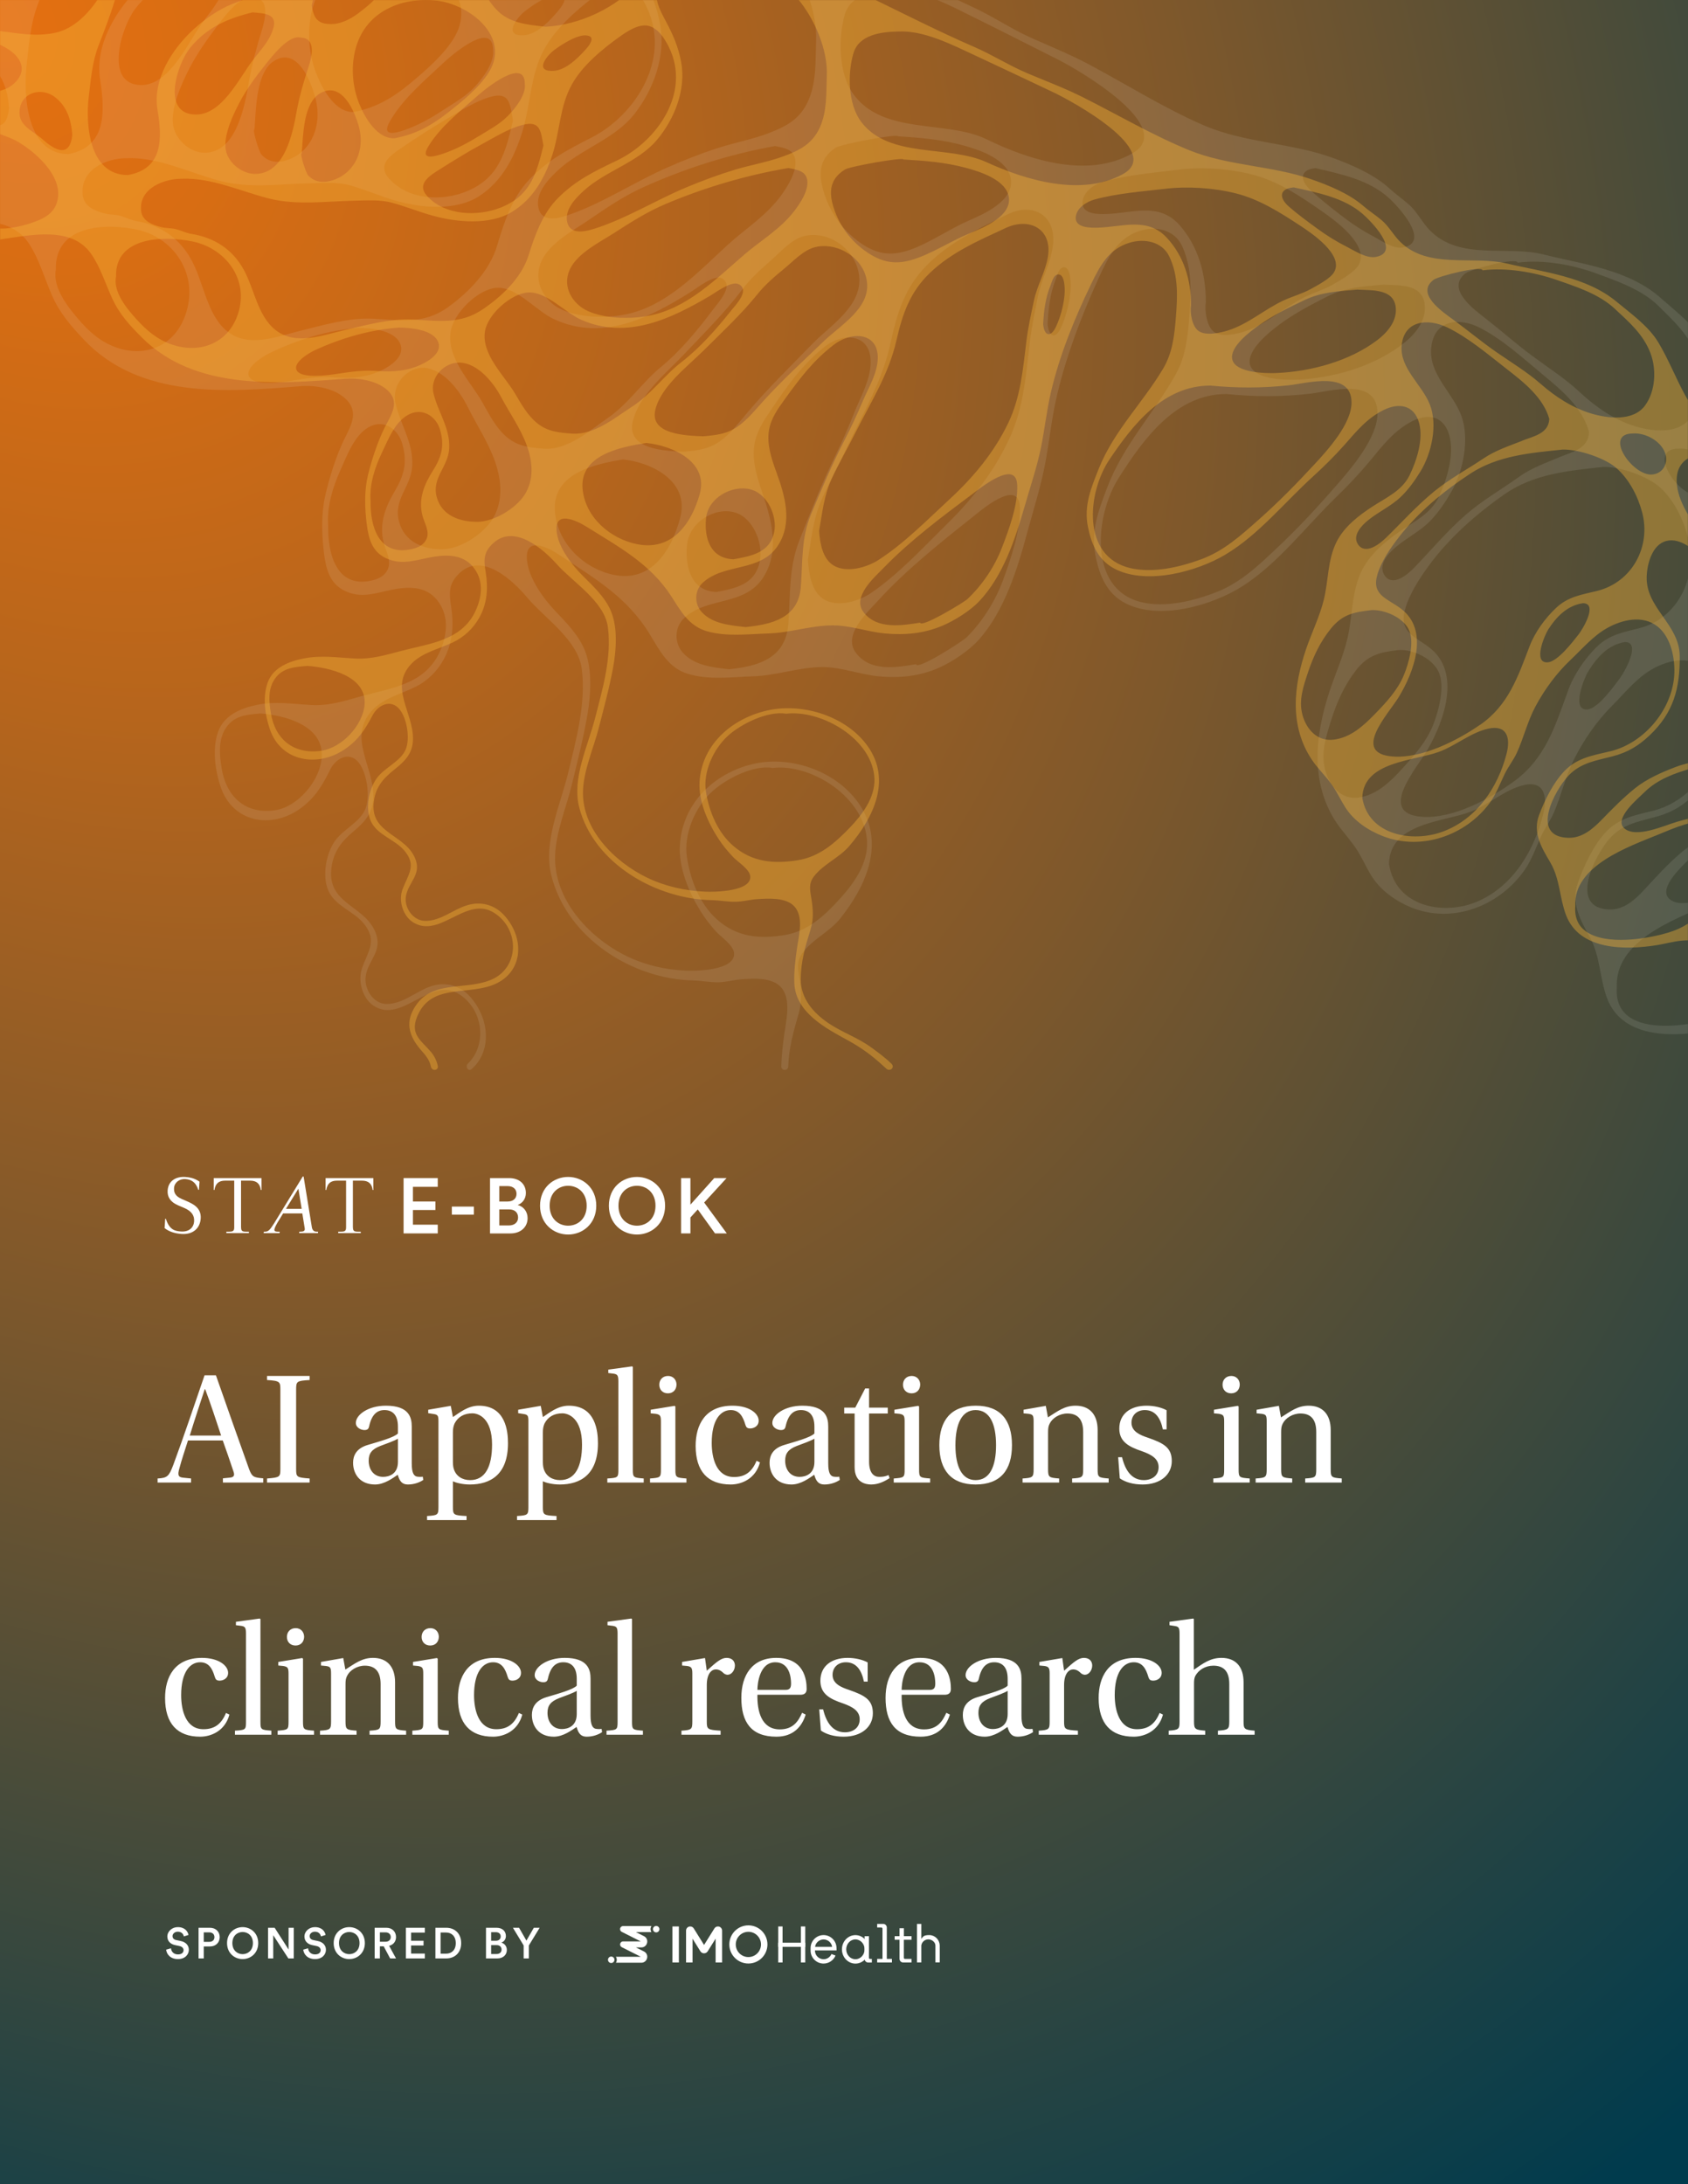
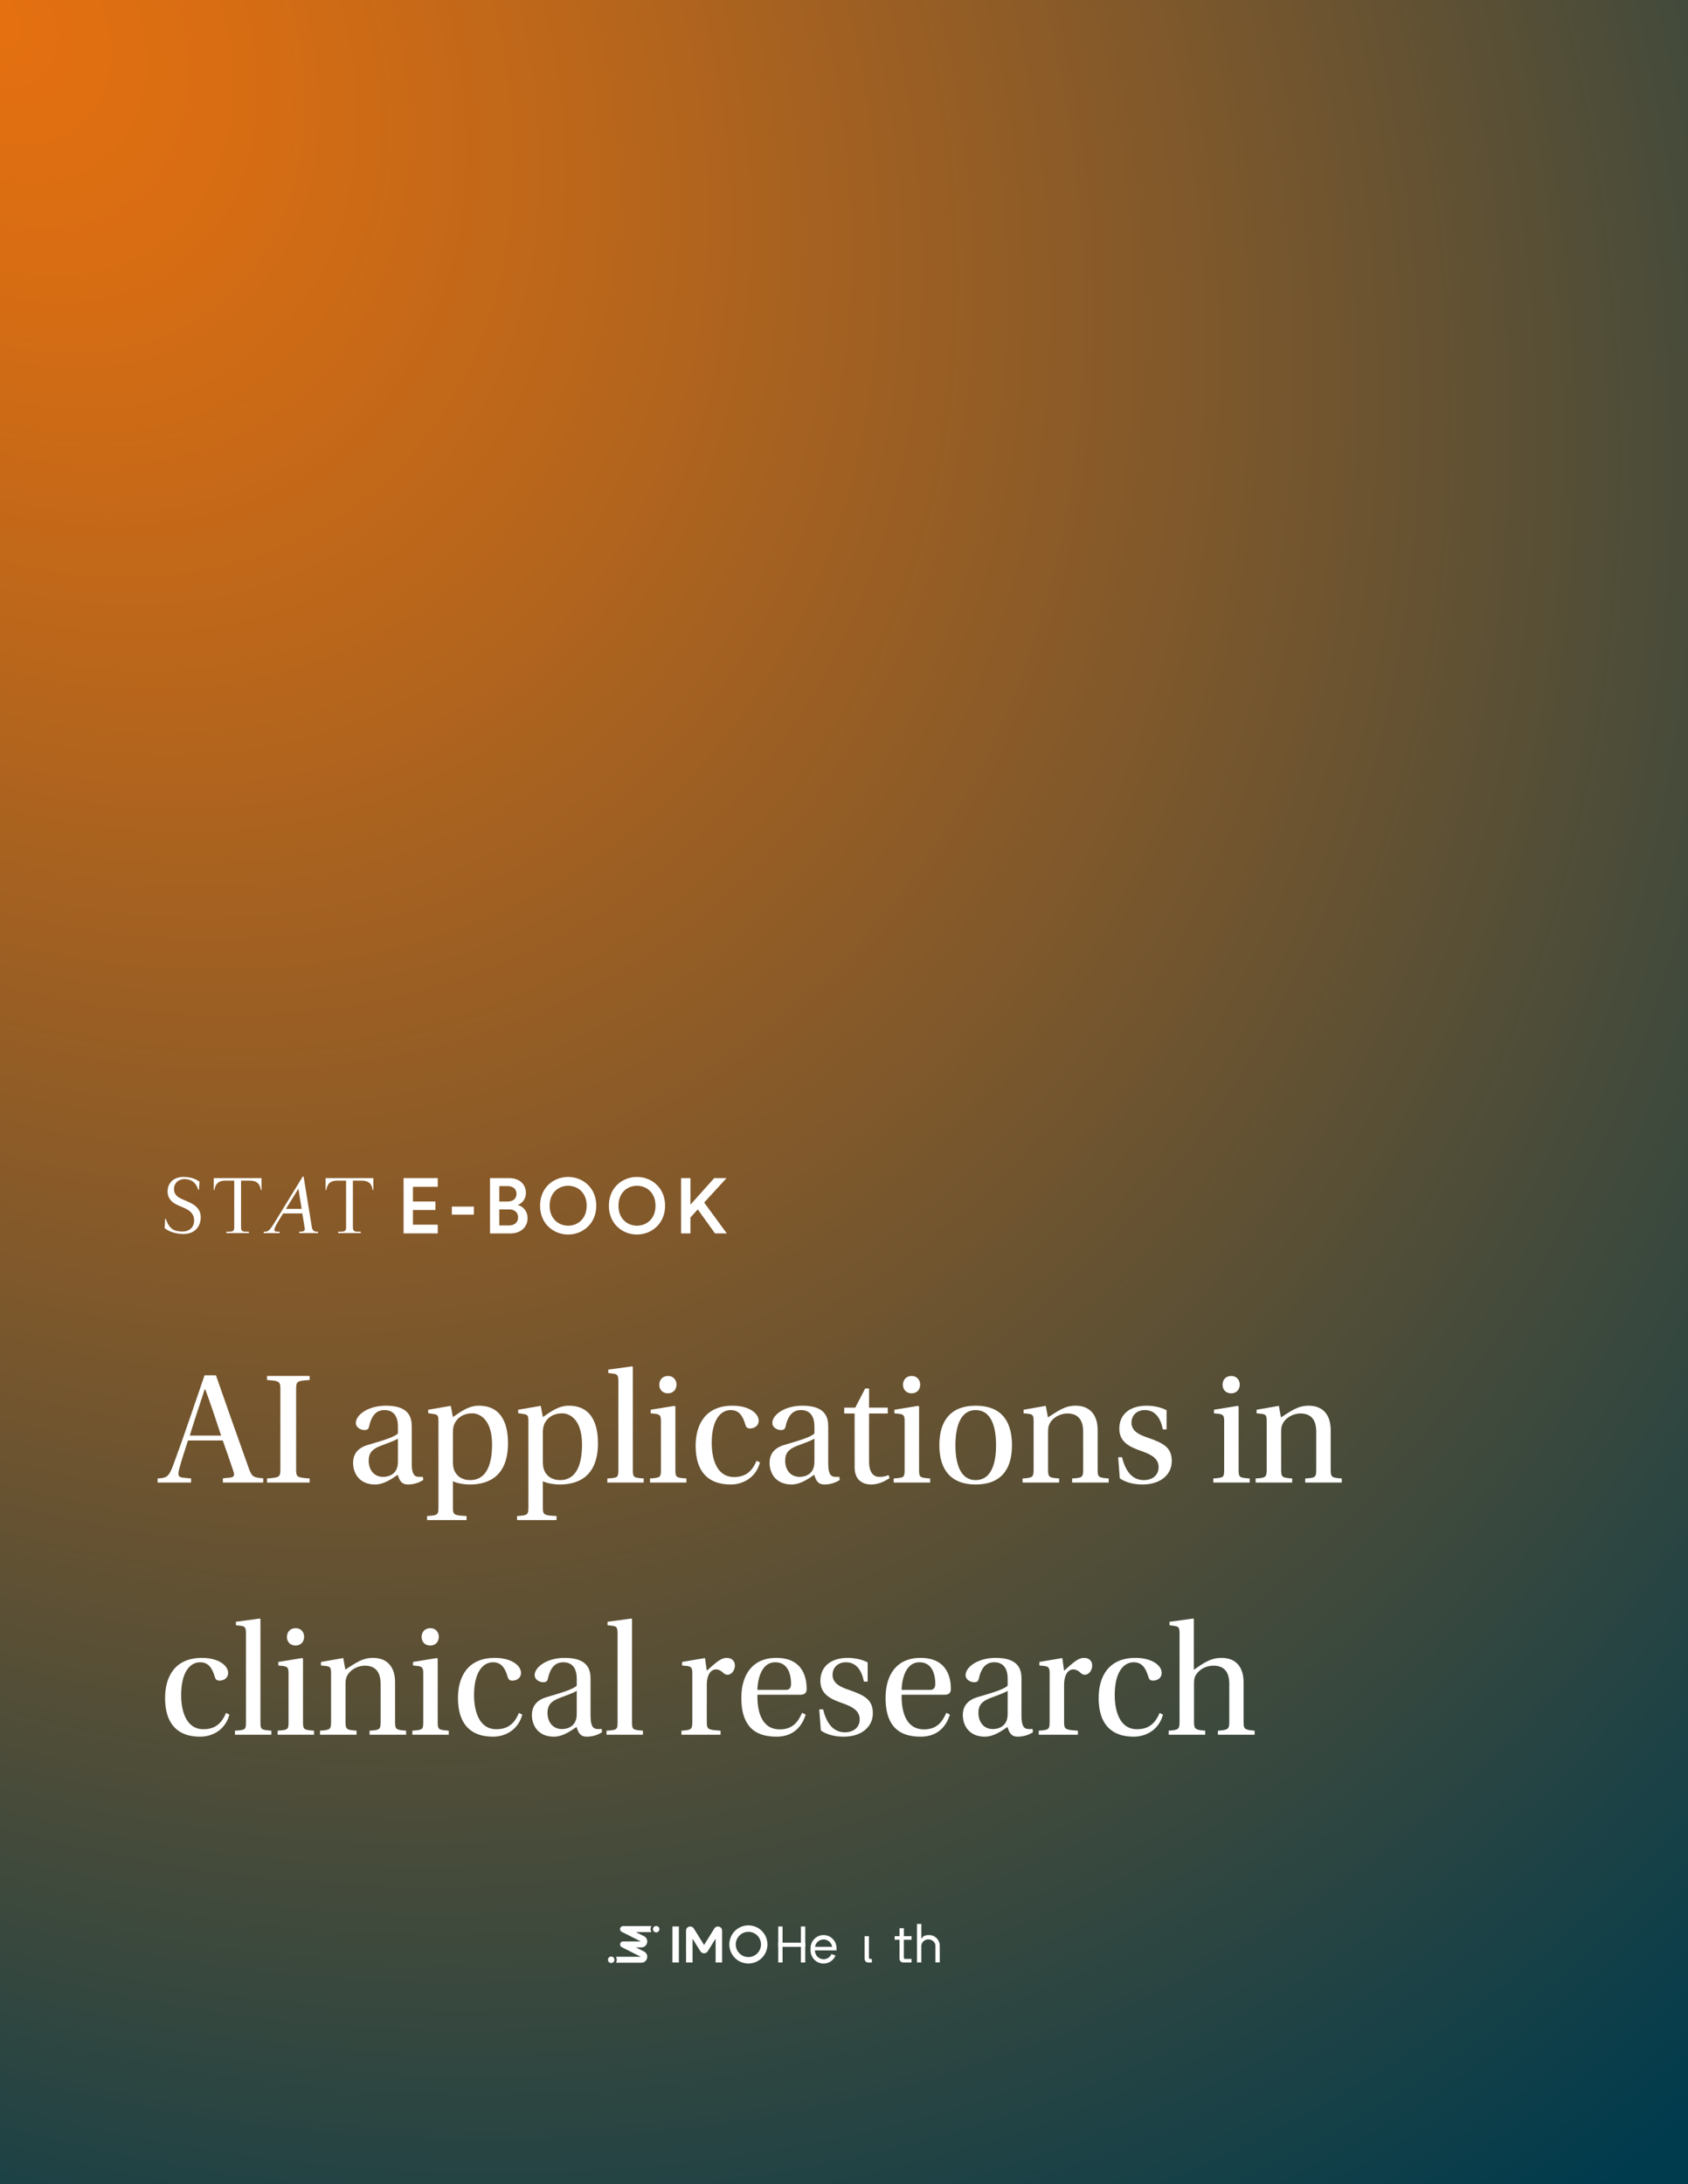
<svg xmlns="http://www.w3.org/2000/svg" width="1600" height="2070" viewBox="0 0 1600 2070" fill="none">
  <rect x="0" y="0" width="1600" height="2070" fill="#808080" stroke="none" />
  <g clip-path="url(#clip0_2166_469)">
    <rect width="1600" height="2070" fill="url(#paint0_radial_2166_469)" />
-     <path d="M178.669 1833.74L174.241 1835.13C173.954 1833.33 172.437 1830.66 168.542 1830.66C165.59 1830.66 163.54 1832.63 163.54 1834.84C163.54 1836.69 164.688 1838.08 166.943 1838.57L171.125 1839.44C176.25 1840.46 178.997 1843.7 178.997 1847.8C178.997 1852.31 175.348 1856.62 168.706 1856.62C161.326 1856.62 157.923 1851.86 157.472 1847.68L162.064 1846.36C162.351 1849.4 164.524 1852.19 168.706 1852.19C172.191 1852.19 173.995 1850.42 173.995 1848.17C173.995 1846.28 172.601 1844.77 170.1 1844.23L166 1843.37C161.572 1842.47 158.62 1839.56 158.62 1835.21C158.62 1830.33 163.089 1826.32 168.501 1826.32C175.348 1826.32 178.013 1830.5 178.669 1833.74ZM193.127 1840.3H198.252C201.368 1840.3 203.254 1838.57 203.254 1835.83C203.254 1833.04 201.368 1831.28 198.252 1831.28H193.127V1840.3ZM198.99 1844.64H193.127V1856H188.207V1826.93H198.99C204.566 1826.93 208.256 1830.7 208.256 1835.79C208.256 1840.91 204.566 1844.64 198.99 1844.64ZM220.251 1841.44C220.251 1848.46 225.089 1851.94 229.968 1851.94C234.888 1851.94 239.726 1848.46 239.726 1841.44C239.726 1834.43 234.888 1830.95 229.968 1830.95C225.089 1830.95 220.251 1834.43 220.251 1841.44ZM215.208 1841.44C215.208 1831.93 222.342 1826.32 229.968 1826.32C237.594 1826.32 244.769 1831.93 244.769 1841.44C244.769 1851 237.594 1856.62 229.968 1856.62C222.342 1856.62 215.208 1851 215.208 1841.44ZM278.459 1856H273.334L258.984 1833.98V1856H254.064V1826.93H260.337L273.539 1847.55V1826.93H278.459V1856ZM308.62 1833.74L304.192 1835.13C303.905 1833.33 302.388 1830.66 298.493 1830.66C295.541 1830.66 293.491 1832.63 293.491 1834.84C293.491 1836.69 294.639 1838.08 296.894 1838.57L301.076 1839.44C306.201 1840.46 308.948 1843.7 308.948 1847.8C308.948 1852.31 305.299 1856.62 298.657 1856.62C291.277 1856.62 287.874 1851.86 287.423 1847.68L292.015 1846.36C292.302 1849.4 294.475 1852.19 298.657 1852.19C302.142 1852.19 303.946 1850.42 303.946 1848.17C303.946 1846.28 302.552 1844.77 300.051 1844.23L295.951 1843.37C291.523 1842.47 288.571 1839.56 288.571 1835.21C288.571 1830.33 293.04 1826.32 298.452 1826.32C305.299 1826.32 307.964 1830.5 308.62 1833.74ZM321.318 1841.44C321.318 1848.46 326.156 1851.94 331.035 1851.94C335.955 1851.94 340.793 1848.46 340.793 1841.44C340.793 1834.43 335.955 1830.95 331.035 1830.95C326.156 1830.95 321.318 1834.43 321.318 1841.44ZM316.275 1841.44C316.275 1831.93 323.409 1826.32 331.035 1826.32C338.661 1826.32 345.836 1831.93 345.836 1841.44C345.836 1851 338.661 1856.62 331.035 1856.62C323.409 1856.62 316.275 1851 316.275 1841.44ZM369.808 1856L363.699 1844.52H360.091V1856H355.13V1826.93H366.282C371.899 1826.93 375.384 1830.83 375.384 1835.75C375.384 1839.89 372.883 1843.04 368.824 1844.03L375.384 1856H369.808ZM360.091 1840.17H365.38C368.414 1840.17 370.382 1838.41 370.382 1835.75C370.382 1833.04 368.414 1831.28 365.38 1831.28H360.091V1840.17ZM402.693 1856H384.735V1826.93H402.693V1831.52H389.655V1839.23H401.463V1843.7H389.655V1851.41H402.693V1856ZM417.618 1851.49H422.784C427.827 1851.49 432.009 1848.25 432.009 1841.53C432.009 1834.72 427.868 1831.44 422.825 1831.44H417.618V1851.49ZM422.948 1856H412.698V1826.93H422.989C430.902 1826.93 437.134 1832.18 437.134 1841.53C437.134 1850.83 430.82 1856 422.948 1856ZM460.657 1826.93H470.661C476.237 1826.93 479.517 1830.21 479.517 1834.76C479.517 1837.84 477.713 1840.13 475.212 1841.03C478.287 1841.85 480.419 1844.52 480.419 1847.96C480.419 1852.64 476.811 1856 471.399 1856H460.657V1826.93ZM465.536 1839.23H470.005C472.875 1839.23 474.597 1837.59 474.597 1835.17C474.597 1832.71 472.875 1831.11 469.882 1831.11H465.536V1839.23ZM465.536 1851.82H470.538C473.49 1851.82 475.417 1850.22 475.417 1847.64C475.417 1845.13 473.736 1843.37 470.702 1843.37H465.536V1851.82ZM496.354 1843.7L486.186 1826.93H492.008L498.978 1839.11L505.989 1826.93H511.524L501.274 1843.7V1856H496.354V1843.7Z" fill="white" />
    <path d="M643.48 1825.69H637.335V1859.84H643.48V1825.69Z" fill="white" />
    <path d="M677.149 1827.56L667.354 1843.22L657.596 1827.56C656.888 1826.4 655.622 1825.69 654.244 1825.69C652.046 1825.69 650.296 1827.44 650.296 1829.64V1859.84H656.441V1837.29L663.741 1848.99L663.89 1849.22C665.491 1851.79 669.216 1851.79 670.817 1849.22L670.966 1848.99L678.304 1837.25V1859.84H684.449V1829.64C684.449 1827.44 682.661 1825.69 680.501 1825.69C679.123 1825.69 677.857 1826.4 677.149 1827.56Z" fill="white" />
    <path d="M763.258 1841.09H737.671V1845H763.258V1841.09Z" fill="white" />
    <path d="M741.768 1825.69H737.671V1859.84H741.768V1825.69Z" fill="white" />
    <path d="M763.258 1825.69H759.161V1859.84H763.258V1825.69Z" fill="white" />
    <path d="M864.042 1838.29V1834.86H856.742V1827.37H852.645V1834.86H848.027V1838.29H852.645V1856.41C852.645 1858.32 854.172 1859.84 856.072 1859.84H856.742H864.042V1856.41H857.748C857.189 1856.41 856.705 1855.97 856.705 1855.37V1838.29H864.005H864.042Z" fill="white" />
    <path d="M709.365 1824.65C699.384 1824.65 691.302 1832.74 691.302 1842.73C691.302 1852.72 699.384 1860.81 709.365 1860.81C719.347 1860.81 727.429 1852.72 727.429 1842.73C727.429 1832.74 719.347 1824.65 709.365 1824.65ZM709.365 1854.7C702.773 1854.7 697.41 1849.33 697.41 1842.73C697.41 1836.13 702.773 1830.76 709.365 1830.76C715.958 1830.76 721.321 1836.13 721.321 1842.73C721.321 1849.33 715.958 1854.7 709.365 1854.7Z" fill="white" />
-     <path d="M840.578 1856.41V1826.7C840.578 1824.8 839.051 1823.27 837.152 1823.27H836.481H831.453V1826.7H835.438C835.997 1826.7 836.481 1827.14 836.481 1827.74V1856.41H831.453V1859.84H845.42V1856.41H840.541H840.578Z" fill="white" />
    <path d="M890.709 1843.59C890.598 1838.22 886.203 1833.86 880.839 1833.86C875.476 1833.86 875.067 1835.24 873.279 1837.4V1823.27H869.182V1859.81H873.279V1843.66C873.763 1840.42 876.556 1837.92 879.908 1837.92C883.26 1837.92 886.538 1840.49 886.65 1843.66V1859.77H890.746V1843.55L890.709 1843.59Z" fill="white" />
    <path d="M792.905 1846.16C792.905 1839.41 787.393 1833.86 780.614 1833.86C773.873 1833.86 768.324 1839.37 768.324 1846.16V1848.55C768.324 1855.3 773.836 1860.85 780.614 1860.85C785.717 1860.85 790.112 1857.72 791.974 1853.25L788.138 1851.83C786.871 1854.7 783.966 1856.75 780.652 1856.75C776.145 1856.75 772.458 1853.06 772.458 1848.55V1848.4H792.942V1846.16H792.905ZM780.652 1838C784.748 1838 788.175 1841.05 788.771 1845H772.569C773.128 1841.05 776.555 1838 780.689 1838H780.652Z" fill="white" />
    <path d="M823.632 1855.41V1834.94H819.535V1856.45C819.535 1858.35 821.062 1859.88 822.961 1859.88H826.388V1856.45H824.675C824.116 1856.45 823.632 1856 823.632 1855.41Z" fill="white" />
-     <path d="M810.82 1833.89C803.743 1833.89 798.045 1839.93 798.045 1847.39C798.045 1854.85 803.78 1860.89 810.82 1860.89C817.859 1860.89 823.595 1854.85 823.595 1847.39C823.595 1839.93 817.859 1833.89 810.82 1833.89ZM810.82 1856.75C806.015 1856.75 802.104 1852.54 802.104 1847.35C802.104 1842.17 806.015 1837.96 810.82 1837.96C815.624 1837.96 819.535 1842.17 819.535 1847.35C819.535 1852.54 815.624 1856.75 810.82 1856.75Z" fill="white" />
    <path d="M583.777 1860.14C584.336 1859.29 584.633 1858.28 584.633 1857.27C584.633 1856.27 584.336 1855.26 583.777 1854.4H607.353L589.364 1845.34C588.172 1844.74 587.539 1843.4 587.837 1842.1C588.134 1840.79 589.289 1839.86 590.63 1839.86H607.315L589.326 1830.8C588.134 1830.2 587.501 1828.86 587.799 1827.56C588.097 1826.25 589.252 1825.32 590.593 1825.32H617.483C616.925 1826.18 616.627 1827.18 616.627 1828.19C616.627 1829.2 616.925 1830.2 617.483 1831.06H602.772L610.407 1834.9C612.79 1836.09 613.982 1838.63 613.349 1841.24C612.716 1843.85 610.518 1845.56 607.874 1845.56H602.772L610.407 1849.4C612.79 1850.6 613.982 1853.13 613.349 1855.74C612.716 1858.35 610.518 1860.07 607.874 1860.07H583.777V1860.14Z" fill="url(#paint1_linear_2166_469)" />
    <path d="M621.99 1831.32C623.676 1831.32 625.044 1829.95 625.044 1828.26C625.044 1826.57 623.676 1825.21 621.99 1825.21C620.303 1825.21 618.936 1826.57 618.936 1828.26C618.936 1829.95 620.303 1831.32 621.99 1831.32Z" fill="white" />
    <path d="M579.345 1860.33C581.031 1860.33 582.399 1858.96 582.399 1857.27C582.399 1855.58 581.031 1854.21 579.345 1854.21C577.658 1854.21 576.291 1855.58 576.291 1857.27C576.291 1858.96 577.658 1860.33 579.345 1860.33Z" fill="white" />
    <path d="M183.98 1157.32C184.314 1152.24 181.976 1147.86 174.406 1144.67L168.691 1142.22C161.232 1139.03 158.486 1133.99 158.895 1128.2C159.488 1119.15 166.687 1114.81 175.668 1115.41C181.902 1115.85 185.687 1117.45 189.101 1119.86L188.582 1127.61H187.951C185.613 1120.12 181.086 1117.78 175.705 1117.41C169.953 1117 165.314 1120.79 164.98 1125.76C164.684 1130.09 166.094 1133.54 172.142 1136.21L176.67 1138.18C182.644 1140.78 190.92 1144.45 190.252 1154.76C189.621 1164.21 182.719 1170.15 172.105 1169.41C165.5 1168.96 160.045 1167.11 156 1163.84L156.594 1155.05H157.225C160.639 1165.92 166.353 1166.7 171.475 1167.07C179.453 1167.63 183.646 1163.18 184.017 1157.32M228.511 1163.1C228.511 1166.48 229.624 1167.26 233.001 1167.26H235.933V1168.59H214.558V1167.26H217.193C220.867 1167.26 222.017 1166.48 222.017 1163.18V1118.89H213.556C207.248 1118.89 204.242 1121.64 203.24 1127.76H202.609V1116.52H247.882V1127.76H247.251C246.324 1121.71 243.318 1118.89 236.935 1118.89H228.474V1163.1H228.511ZM334.532 1163.1C334.532 1166.48 335.645 1167.26 339.022 1167.26H341.954V1168.59H320.579V1167.26H323.214C326.887 1167.26 328.038 1166.48 328.038 1163.18V1118.89H319.577C313.268 1118.89 310.263 1121.64 309.261 1127.76H308.63V1116.52H353.903V1127.76H353.272C352.344 1121.71 349.339 1118.89 342.956 1118.89H334.495V1163.1H334.532ZM286.958 1115H287.774L295.679 1163.51C296.31 1165.92 297.571 1167.26 300.058 1167.26H301.542L301.356 1168.59H283.544L283.73 1167.26H285.103C287.589 1167.26 289.259 1166.48 288.851 1164.14L286.55 1149.94H268.366L263.06 1158.58C258.458 1166.55 259.497 1167.29 264.062 1167.29H265.138L264.952 1168.63H249.923L250.109 1167.29H250.74C254.228 1167.29 255.49 1166.14 259.794 1159.39L286.958 1115ZM271.075 1145.6H285.919L282.839 1126.5L271.075 1145.6Z" fill="white" />
    <path d="M382.534 1168.89V1116.48H414.93V1124.75H391.403V1138.66H412.703V1146.71H391.403V1160.62H414.93V1168.89H382.534Z" fill="white" />
    <path d="M428.289 1151.09V1143.48H449.145V1151.09H428.289Z" fill="white" />
    <path d="M482.506 1116.48C492.562 1116.48 498.463 1122.38 498.463 1130.61C498.463 1136.18 495.197 1140.29 490.707 1141.93C496.236 1143.41 500.095 1148.19 500.095 1154.42C500.095 1162.84 493.601 1168.92 483.842 1168.92H464.471V1116.48H482.506ZM481.318 1138.66C486.513 1138.66 489.594 1135.69 489.594 1131.36C489.594 1127.02 486.476 1124.05 481.096 1124.05H473.266V1138.7H481.318V1138.66ZM482.283 1161.36C487.59 1161.36 491.078 1158.47 491.078 1153.83C491.078 1149.19 488.035 1146.15 482.58 1146.15H473.266V1161.36H482.283Z" fill="white" />
    <path d="M538.503 1115.37C552.271 1115.37 565.185 1125.5 565.185 1142.63C565.185 1159.76 552.234 1169.96 538.503 1169.96C524.773 1169.96 511.896 1159.84 511.896 1142.63C511.896 1125.42 524.736 1115.37 538.503 1115.37ZM538.503 1161.58C547.372 1161.58 556.093 1155.31 556.093 1142.67C556.093 1130.02 547.372 1123.75 538.503 1123.75C529.634 1123.75 520.988 1130.02 520.988 1142.67C520.988 1155.31 529.708 1161.58 538.503 1161.58Z" fill="white" />
    <path d="M603.741 1115.37C617.509 1115.37 630.423 1125.5 630.423 1142.63C630.423 1159.76 617.472 1169.96 603.741 1169.96C590.011 1169.96 577.134 1159.84 577.134 1142.63C577.134 1125.42 589.974 1115.37 603.741 1115.37ZM603.741 1161.58C612.61 1161.58 621.331 1155.31 621.331 1142.67C621.331 1130.02 612.61 1123.75 603.741 1123.75C594.872 1123.75 586.226 1130.02 586.226 1142.67C586.226 1155.31 594.946 1161.58 603.741 1161.58Z" fill="white" />
    <path d="M661.372 1146.19L654.432 1153.79V1168.89H645.563V1116.48H654.432V1141.63L676.995 1116.48H688.684L667.458 1139.63L688.907 1168.89H677.737L661.409 1146.19H661.372Z" fill="white" />
    <path d="M249.484 1405H211.292V1401L217.452 1400.38C221.918 1400.07 222.688 1398.22 221.148 1394.07C218.684 1386.52 213.602 1371.89 211.138 1365.11H178.182C175.102 1374.97 172.33 1382.82 170.02 1391.6C168.172 1397.92 168.942 1399.92 173.562 1400.38L181.108 1401.15V1405H149.384V1401.15C158.624 1400.69 160.164 1398.99 164.168 1388.52C174.024 1362.03 184.496 1330.62 193.89 1303.36H204.67C212.986 1327.23 228.386 1370.81 236.086 1392.22C238.858 1399.61 240.398 1400.23 249.484 1401V1405ZM209.598 1360.49C206.056 1349.71 198.664 1327.38 194.506 1316.6H194.044C189.886 1329.23 184.188 1346.33 179.876 1360.49H209.598ZM280.688 1317.07V1391.91C280.688 1399.76 280.996 1400.23 293.47 1401.15V1405H253.122V1401.15C265.442 1400.23 265.75 1399.61 265.75 1391.91V1317.07C265.75 1309.52 265.442 1308.6 253.122 1307.83V1303.98H293.47V1307.83C281.15 1308.6 280.688 1309.06 280.688 1317.07ZM390.275 1351.87V1386.83C390.275 1395.91 392.277 1398.53 394.895 1399.3C396.435 1399.61 398.745 1399.76 400.747 1399.46L401.209 1402.54C397.513 1405 392.431 1406.85 386.579 1406.85C381.189 1406.85 378.725 1403.77 377.031 1397.61C372.411 1400.69 364.403 1406.85 355.471 1406.85C341.457 1406.85 334.681 1397.15 334.681 1386.21C334.681 1379.44 337.761 1372.66 348.387 1369.43C359.629 1366.04 373.489 1362.34 377.185 1358.49V1352.02C377.185 1340.63 371.795 1336.32 364.403 1336.32C357.473 1336.32 352.391 1340.47 349.927 1351.56C349.465 1353.87 348.541 1355.26 345.461 1355.26C342.535 1355.26 337.299 1353.26 337.299 1348.48C337.299 1340.78 349.003 1332.16 365.789 1332.16C387.811 1332.16 390.275 1343.4 390.275 1351.87ZM377.185 1385.44V1363.42C373.951 1365.42 366.251 1368.19 360.399 1370.35C352.545 1373.43 349.465 1377.28 349.465 1384.21C349.465 1392.68 354.239 1399.61 363.171 1399.61C368.715 1399.61 377.185 1396.99 377.185 1385.44ZM415.589 1428.1V1346.79C415.589 1341.4 414.819 1340.63 410.815 1340.01L405.887 1339.24V1336.01L427.293 1332.31L429.295 1342.94C434.993 1339.24 443.309 1332.16 453.781 1332.16C479.499 1332.16 481.501 1356.64 481.501 1367.73C481.501 1397.3 465.023 1406.85 445.311 1406.85C438.843 1406.85 432.221 1405.31 429.295 1403.77V1428.1C429.295 1435.65 429.911 1436.11 442.231 1436.72V1440.57H404.809V1436.72C414.973 1436.11 415.589 1435.65 415.589 1428.1ZM429.295 1357.41V1383.59C429.295 1386.83 429.295 1389.75 430.219 1392.37C432.375 1398.99 438.227 1402.69 445.619 1402.69C459.941 1402.69 466.409 1389.91 466.409 1368.96C466.409 1344.02 453.627 1339.4 447.775 1339.4C440.229 1339.4 434.223 1342.48 430.835 1349.1C429.757 1351.72 429.295 1353.87 429.295 1357.41ZM500.86 1428.1V1346.79C500.86 1341.4 500.09 1340.63 496.086 1340.01L491.158 1339.24V1336.01L512.564 1332.31L514.566 1342.94C520.264 1339.24 528.58 1332.16 539.052 1332.16C564.77 1332.16 566.772 1356.64 566.772 1367.73C566.772 1397.3 550.294 1406.85 530.582 1406.85C524.114 1406.85 517.492 1405.31 514.566 1403.77V1428.1C514.566 1435.65 515.182 1436.11 527.502 1436.72V1440.57H490.08V1436.72C500.244 1436.11 500.86 1435.65 500.86 1428.1ZM514.566 1357.41V1383.59C514.566 1386.83 514.566 1389.75 515.49 1392.37C517.646 1398.99 523.498 1402.69 530.89 1402.69C545.212 1402.69 551.68 1389.91 551.68 1368.96C551.68 1344.02 538.898 1339.4 533.046 1339.4C525.5 1339.4 519.494 1342.48 516.106 1349.1C515.028 1351.72 514.566 1353.87 514.566 1357.41ZM586.132 1392.83V1309.21C586.132 1303.36 585.208 1302.44 581.666 1301.82L576.584 1301.2V1297.97L599.068 1294.89L599.838 1295.35V1392.83C599.838 1400.23 600.454 1400.38 610.156 1401.15V1405H575.66V1401.15C585.67 1400.53 586.132 1400.23 586.132 1392.83ZM633.238 1303.98C638.012 1303.98 641.246 1307.52 641.246 1312.29C641.092 1317.07 638.012 1320.45 633.084 1320.45C628.156 1320.45 624.922 1317.07 624.922 1312.29C624.922 1307.52 628.156 1303.98 633.238 1303.98ZM626.462 1392.53V1346.94C626.462 1341.4 625.538 1340.63 621.534 1339.86L616.76 1339.4V1336.01L639.398 1332.31L640.168 1332.93V1392.53C640.168 1400.23 640.784 1400.38 650.64 1401.15V1405H616.144V1401.15C626 1400.38 626.462 1400.23 626.462 1392.53ZM717.124 1384.36L720.358 1385.9C716.2 1401.46 702.956 1406.85 692.638 1406.85C670.924 1406.85 659.374 1394.37 659.374 1370.2C659.374 1350.64 668.152 1332.16 694.332 1332.16C710.194 1332.16 719.126 1339.55 719.126 1346.33C719.126 1351.87 714.198 1353.72 711.118 1353.72C708.192 1353.72 707.268 1352.64 706.498 1350.18C704.188 1342.32 700.8 1336.32 692.638 1336.32C682.936 1336.32 674.62 1345.71 674.62 1367.42C674.62 1381.75 678.932 1399.76 695.718 1399.76C706.036 1399.76 712.658 1395.14 717.124 1384.36ZM785.05 1351.87V1386.83C785.05 1395.91 787.052 1398.53 789.67 1399.3C791.21 1399.61 793.52 1399.76 795.522 1399.46L795.984 1402.54C792.288 1405 787.206 1406.85 781.354 1406.85C775.964 1406.85 773.5 1403.77 771.806 1397.61C767.186 1400.69 759.178 1406.85 750.246 1406.85C736.232 1406.85 729.456 1397.15 729.456 1386.21C729.456 1379.44 732.536 1372.66 743.162 1369.43C754.404 1366.04 768.264 1362.34 771.96 1358.49V1352.02C771.96 1340.63 766.57 1336.32 759.178 1336.32C752.248 1336.32 747.166 1340.47 744.702 1351.56C744.24 1353.87 743.316 1355.26 740.236 1355.26C737.31 1355.26 732.074 1353.26 732.074 1348.48C732.074 1340.78 743.778 1332.16 760.564 1332.16C782.586 1332.16 785.05 1343.4 785.05 1351.87ZM771.96 1385.44V1363.42C768.726 1365.42 761.026 1368.19 755.174 1370.35C747.32 1373.43 744.24 1377.28 744.24 1384.21C744.24 1392.68 749.014 1399.61 757.946 1399.61C763.49 1399.61 771.96 1396.99 771.96 1385.44ZM841.479 1339.55H823.769V1385.13C823.769 1396.07 828.389 1399.61 833.317 1399.61C836.859 1399.61 838.861 1399.3 842.249 1397.92L843.173 1400.84C838.399 1403.92 832.547 1406.85 825.771 1406.85C820.535 1406.85 810.063 1405 810.063 1390.37V1339.55H800.207V1334.01H810.679L820.073 1315.83H823.769V1334.01H841.479V1339.55ZM864.238 1303.98C869.012 1303.98 872.246 1307.52 872.246 1312.29C872.092 1317.07 869.012 1320.45 864.084 1320.45C859.156 1320.45 855.922 1317.07 855.922 1312.29C855.922 1307.52 859.156 1303.98 864.238 1303.98ZM857.462 1392.53V1346.94C857.462 1341.4 856.538 1340.63 852.534 1339.86L847.76 1339.4V1336.01L870.398 1332.31L871.168 1332.93V1392.53C871.168 1400.23 871.784 1400.38 881.64 1401.15V1405H847.144V1401.15C857 1400.38 857.462 1400.23 857.462 1392.53ZM924.87 1332.16C948.432 1332.16 959.212 1346.02 959.212 1369.58C959.212 1392.99 948.432 1406.85 924.716 1406.85C901.462 1406.85 890.374 1392.99 890.374 1369.58C890.374 1346.02 901.462 1332.16 924.87 1332.16ZM905.62 1369.73C905.62 1389.91 911.78 1402.69 924.716 1402.69C938.114 1402.69 944.12 1389.91 944.12 1369.58C944.12 1349.25 938.114 1336.32 924.716 1336.32C911.78 1336.32 905.62 1349.25 905.62 1369.73ZM1040.41 1355.26V1392.06C1040.41 1399.92 1040.87 1400.38 1050.88 1401.15V1405H1016.23V1401.15C1026.08 1400.53 1026.7 1400.07 1026.7 1392.22V1356.95C1026.7 1344.79 1021.16 1339.55 1011.76 1339.55C1004.22 1339.55 997.439 1344.02 994.975 1349.1C993.743 1351.41 993.435 1353.56 993.435 1357.11V1392.22C993.435 1400.07 994.205 1400.38 1003.91 1401.15V1405H969.257V1401.15C979.113 1400.53 979.729 1399.92 979.729 1392.06V1347.25C979.729 1341.4 979.113 1340.47 974.955 1339.86L970.181 1339.4V1336.01L991.279 1332.31L993.281 1343.25C1002.37 1337.55 1008.99 1332.16 1019.46 1332.16C1032.86 1332.16 1040.41 1340.63 1040.41 1355.26ZM1105.76 1354.64H1102.22C1100.06 1344.02 1095.13 1336.32 1085.12 1336.32C1077.89 1336.32 1072.5 1340.94 1072.5 1348.33C1072.5 1356.64 1080.66 1360.03 1088.05 1362.5C1103.14 1367.73 1110.69 1371.89 1110.69 1384.67C1110.69 1397.3 1100.22 1406.85 1082.97 1406.85C1074.19 1406.85 1066.64 1404.69 1061.41 1401L1059.87 1380.98H1063.56C1066.49 1393.3 1072.65 1402.69 1084.2 1402.69C1091.75 1402.69 1098.21 1398.53 1098.21 1390.37C1098.21 1382.36 1091.44 1378.51 1082.35 1375.28C1070.03 1371.12 1060.95 1366.35 1060.95 1353.87C1060.95 1340.01 1071.42 1332.16 1086.82 1332.16C1093.9 1332.16 1100.99 1333.85 1105.76 1336.47V1354.64ZM1167.12 1303.98C1171.9 1303.98 1175.13 1307.52 1175.13 1312.29C1174.98 1317.07 1171.9 1320.45 1166.97 1320.45C1162.04 1320.45 1158.81 1317.07 1158.81 1312.29C1158.81 1307.52 1162.04 1303.98 1167.12 1303.98ZM1160.35 1392.53V1346.94C1160.35 1341.4 1159.42 1340.63 1155.42 1339.86L1150.65 1339.4V1336.01L1173.28 1332.31L1174.05 1332.93V1392.53C1174.05 1400.23 1174.67 1400.38 1184.53 1401.15V1405H1150.03V1401.15C1159.89 1400.38 1160.35 1400.23 1160.35 1392.53ZM1261.33 1355.26V1392.06C1261.33 1399.92 1261.79 1400.38 1271.8 1401.15V1405H1237.15V1401.15C1247.01 1400.53 1247.62 1400.07 1247.62 1392.22V1356.95C1247.62 1344.79 1242.08 1339.55 1232.68 1339.55C1225.14 1339.55 1218.36 1344.02 1215.9 1349.1C1214.67 1351.41 1214.36 1353.56 1214.36 1357.11V1392.22C1214.36 1400.07 1215.13 1400.38 1224.83 1401.15V1405H1190.18V1401.15C1200.04 1400.53 1200.65 1399.92 1200.65 1392.06V1347.25C1200.65 1341.4 1200.04 1340.47 1195.88 1339.86L1191.1 1339.4V1336.01L1212.2 1332.31L1214.2 1343.25C1223.29 1337.55 1229.91 1332.16 1240.38 1332.16C1253.78 1332.16 1261.33 1340.63 1261.33 1355.26ZM214.218 1623.36L217.452 1624.9C213.294 1640.46 200.05 1645.85 189.732 1645.85C168.018 1645.85 156.468 1633.37 156.468 1609.2C156.468 1589.64 165.246 1571.16 191.426 1571.16C207.288 1571.16 216.22 1578.55 216.22 1585.33C216.22 1590.87 211.292 1592.72 208.212 1592.72C205.286 1592.72 204.362 1591.64 203.592 1589.18C201.282 1581.32 197.894 1575.32 189.732 1575.32C180.03 1575.32 171.714 1584.71 171.714 1606.42C171.714 1620.75 176.026 1638.76 192.812 1638.76C203.13 1638.76 209.752 1634.14 214.218 1623.36ZM233.165 1631.83V1548.21C233.165 1542.36 232.241 1541.44 228.699 1540.82L223.617 1540.2V1536.97L246.101 1533.89L246.871 1534.35V1631.83C246.871 1639.23 247.487 1639.38 257.189 1640.15V1644H222.693V1640.15C232.703 1639.53 233.165 1639.23 233.165 1631.83ZM280.271 1542.98C285.045 1542.98 288.279 1546.52 288.279 1551.29C288.125 1556.07 285.045 1559.45 280.117 1559.45C275.189 1559.45 271.955 1556.07 271.955 1551.29C271.955 1546.52 275.189 1542.98 280.271 1542.98ZM273.495 1631.53V1585.94C273.495 1580.4 272.571 1579.63 268.567 1578.86L263.793 1578.4V1575.01L286.431 1571.31L287.201 1571.93V1631.53C287.201 1639.23 287.817 1639.38 297.673 1640.15V1644H263.177V1640.15C273.033 1639.38 273.495 1639.23 273.495 1631.53ZM374.475 1594.26V1631.06C374.475 1638.92 374.937 1639.38 384.947 1640.15V1644H350.297V1640.15C360.153 1639.53 360.769 1639.07 360.769 1631.22V1595.95C360.769 1583.79 355.225 1578.55 345.831 1578.55C338.285 1578.55 331.509 1583.02 329.045 1588.1C327.813 1590.41 327.505 1592.56 327.505 1596.11V1631.22C327.505 1639.07 328.275 1639.38 337.977 1640.15V1644H303.327V1640.15C313.183 1639.53 313.799 1638.92 313.799 1631.06V1586.25C313.799 1580.4 313.183 1579.47 309.025 1578.86L304.251 1578.4V1575.01L325.349 1571.31L327.351 1582.25C336.437 1576.55 343.059 1571.16 353.531 1571.16C366.929 1571.16 374.475 1579.63 374.475 1594.26ZM407.952 1542.98C412.726 1542.98 415.96 1546.52 415.96 1551.29C415.806 1556.07 412.726 1559.45 407.798 1559.45C402.87 1559.45 399.636 1556.07 399.636 1551.29C399.636 1546.52 402.87 1542.98 407.952 1542.98ZM401.176 1631.53V1585.94C401.176 1580.4 400.252 1579.63 396.248 1578.86L391.474 1578.4V1575.01L414.112 1571.31L414.882 1571.93V1631.53C414.882 1639.23 415.498 1639.38 425.354 1640.15V1644H390.858V1640.15C400.714 1639.38 401.176 1639.23 401.176 1631.53ZM491.839 1623.36L495.073 1624.9C490.915 1640.46 477.671 1645.85 467.353 1645.85C445.639 1645.85 434.089 1633.37 434.089 1609.2C434.089 1589.64 442.867 1571.16 469.047 1571.16C484.909 1571.16 493.841 1578.55 493.841 1585.33C493.841 1590.87 488.913 1592.72 485.833 1592.72C482.907 1592.72 481.983 1591.64 481.213 1589.18C478.903 1581.32 475.515 1575.32 467.353 1575.32C457.651 1575.32 449.335 1584.71 449.335 1606.42C449.335 1620.75 453.647 1638.76 470.433 1638.76C480.751 1638.76 487.373 1634.14 491.839 1623.36ZM559.765 1590.87V1625.83C559.765 1634.91 561.767 1637.53 564.385 1638.3C565.925 1638.61 568.235 1638.76 570.237 1638.46L570.699 1641.54C567.003 1644 561.921 1645.85 556.069 1645.85C550.679 1645.85 548.215 1642.77 546.521 1636.61C541.901 1639.69 533.893 1645.85 524.961 1645.85C510.947 1645.85 504.171 1636.15 504.171 1625.21C504.171 1618.44 507.251 1611.66 517.877 1608.43C529.119 1605.04 542.979 1601.34 546.675 1597.49V1591.02C546.675 1579.63 541.285 1575.32 533.893 1575.32C526.963 1575.32 521.881 1579.47 519.417 1590.56C518.955 1592.87 518.031 1594.26 514.951 1594.26C512.025 1594.26 506.789 1592.26 506.789 1587.48C506.789 1579.78 518.493 1571.16 535.279 1571.16C557.301 1571.16 559.765 1582.4 559.765 1590.87ZM546.675 1624.44V1602.42C543.441 1604.42 535.741 1607.19 529.889 1609.35C522.035 1612.43 518.955 1616.28 518.955 1623.21C518.955 1631.68 523.729 1638.61 532.661 1638.61C538.205 1638.61 546.675 1635.99 546.675 1624.44ZM585.38 1631.83V1548.21C585.38 1542.36 584.456 1541.44 580.914 1540.82L575.832 1540.2V1536.97L598.316 1533.89L599.086 1534.35V1631.83C599.086 1639.23 599.702 1639.38 609.404 1640.15V1644H574.908V1640.15C584.918 1639.53 585.38 1639.23 585.38 1631.83ZM669.945 1596.88V1631.53C669.945 1638.76 670.561 1639.38 683.035 1640.15V1644H645.921V1640.15C655.623 1639.53 656.239 1638.76 656.239 1631.53V1585.79C656.239 1580.55 655.161 1579.47 651.465 1578.86L646.537 1578.4V1575.01L668.251 1571.31L669.945 1583.32C679.339 1574.85 683.651 1571.16 688.733 1571.16C694.585 1571.16 696.587 1575.01 696.587 1578.4C696.587 1583.02 693.353 1587.17 689.657 1587.17C688.579 1587.17 687.347 1586.71 686.423 1586.1C683.343 1583.17 681.341 1582.09 678.415 1582.09C674.719 1582.09 669.945 1585.79 669.945 1596.88ZM758.589 1606.12H717.933C717.625 1621.21 721.475 1638.92 739.185 1638.92C752.121 1638.92 756.895 1630.76 760.283 1623.21L763.671 1624.9C760.129 1636.3 751.967 1645.85 735.951 1645.85C711.773 1645.85 702.687 1631.83 702.687 1609.04C702.687 1587.48 713.005 1571.16 735.797 1571.16C762.285 1571.16 764.595 1591.79 764.595 1600.57C764.595 1604.11 762.901 1606.12 758.589 1606.12ZM717.933 1601.5H744.575C749.041 1601.5 749.811 1599.03 749.811 1595.34C749.811 1589.64 748.271 1575.32 734.873 1575.32C720.089 1575.32 717.933 1595.34 717.933 1601.5ZM822.424 1593.64H818.882C816.726 1583.02 811.798 1575.32 801.788 1575.32C794.55 1575.32 789.16 1579.94 789.16 1587.33C789.16 1595.64 797.322 1599.03 804.714 1601.5C819.806 1606.73 827.352 1610.89 827.352 1623.67C827.352 1636.3 816.88 1645.85 799.632 1645.85C790.854 1645.85 783.308 1643.69 778.072 1640L776.532 1619.98H780.228C783.154 1632.3 789.314 1641.69 800.864 1641.69C808.41 1641.69 814.878 1637.53 814.878 1629.37C814.878 1621.36 808.102 1617.51 799.016 1614.28C786.696 1610.12 777.61 1605.35 777.61 1592.87C777.61 1579.01 788.082 1571.16 803.482 1571.16C810.566 1571.16 817.65 1572.85 822.424 1575.47V1593.64ZM895.294 1606.12H854.638C854.33 1621.21 858.18 1638.92 875.89 1638.92C888.826 1638.92 893.6 1630.76 896.988 1623.21L900.376 1624.9C896.834 1636.3 888.672 1645.85 872.656 1645.85C848.478 1645.85 839.392 1631.83 839.392 1609.04C839.392 1587.48 849.71 1571.16 872.502 1571.16C898.99 1571.16 901.3 1591.79 901.3 1600.57C901.3 1604.11 899.606 1606.12 895.294 1606.12ZM854.638 1601.5H881.28C885.746 1601.5 886.516 1599.03 886.516 1595.34C886.516 1589.64 884.976 1575.32 871.578 1575.32C856.794 1575.32 854.638 1595.34 854.638 1601.5ZM968.226 1590.87V1625.83C968.226 1634.91 970.228 1637.53 972.846 1638.3C974.386 1638.61 976.696 1638.76 978.698 1638.46L979.16 1641.54C975.464 1644 970.382 1645.85 964.53 1645.85C959.14 1645.85 956.676 1642.77 954.982 1636.61C950.362 1639.69 942.354 1645.85 933.422 1645.85C919.408 1645.85 912.632 1636.15 912.632 1625.21C912.632 1618.44 915.712 1611.66 926.338 1608.43C937.58 1605.04 951.44 1601.34 955.136 1597.49V1591.02C955.136 1579.63 949.746 1575.32 942.354 1575.32C935.424 1575.32 930.342 1579.47 927.878 1590.56C927.416 1592.87 926.492 1594.26 923.412 1594.26C920.486 1594.26 915.25 1592.26 915.25 1587.48C915.25 1579.78 926.954 1571.16 943.74 1571.16C965.762 1571.16 968.226 1582.4 968.226 1590.87ZM955.136 1624.44V1602.42C951.902 1604.42 944.202 1607.19 938.35 1609.35C930.496 1612.43 927.416 1616.28 927.416 1623.21C927.416 1631.68 932.19 1638.61 941.122 1638.61C946.666 1638.61 955.136 1635.99 955.136 1624.44ZM1008.62 1596.88V1631.53C1008.62 1638.76 1009.24 1639.38 1021.71 1640.15V1644H984.601V1640.15C994.303 1639.53 994.919 1638.76 994.919 1631.53V1585.79C994.919 1580.55 993.841 1579.47 990.145 1578.86L985.217 1578.4V1575.01L1006.93 1571.31L1008.62 1583.32C1018.02 1574.85 1022.33 1571.16 1027.41 1571.16C1033.26 1571.16 1035.27 1575.01 1035.27 1578.4C1035.27 1583.02 1032.03 1587.17 1028.34 1587.17C1027.26 1587.17 1026.03 1586.71 1025.1 1586.1C1022.02 1583.17 1020.02 1582.09 1017.09 1582.09C1013.4 1582.09 1008.62 1585.79 1008.62 1596.88ZM1099.12 1623.36L1102.35 1624.9C1098.19 1640.46 1084.95 1645.85 1074.63 1645.85C1052.92 1645.85 1041.37 1633.37 1041.37 1609.2C1041.37 1589.64 1050.14 1571.16 1076.32 1571.16C1092.19 1571.16 1101.12 1578.55 1101.12 1585.33C1101.12 1590.87 1096.19 1592.72 1093.11 1592.72C1090.18 1592.72 1089.26 1591.64 1088.49 1589.18C1086.18 1581.32 1082.79 1575.32 1074.63 1575.32C1064.93 1575.32 1056.61 1584.71 1056.61 1606.42C1056.61 1620.75 1060.92 1638.76 1077.71 1638.76C1088.03 1638.76 1094.65 1634.14 1099.12 1623.36ZM1118.06 1631.53V1548.37C1118.06 1542.36 1117.14 1541.59 1113.6 1540.97L1108.52 1540.2V1536.97L1131 1533.89L1131.62 1534.35V1582.4C1140.39 1576.39 1147.17 1571.16 1157.8 1571.16C1171.35 1571.16 1178.74 1579.63 1178.74 1594.26V1631.53C1178.74 1638.46 1179.36 1639.38 1189.21 1640.15V1644H1154.41V1640.15C1164.26 1639.53 1165.19 1638.61 1165.19 1631.53V1595.8C1165.19 1583.48 1159.49 1578.55 1150.1 1578.55C1142.55 1578.55 1136.08 1582.55 1133 1588.25C1131.92 1590.41 1131.77 1592.56 1131.77 1596.11V1631.53C1131.77 1638.61 1132.69 1639.38 1142.4 1640.15V1644H1107.75V1640.15C1117.45 1639.53 1118.06 1638.46 1118.06 1631.53Z" fill="white" />
    <mask id="mask0_2166_469" style="mask-type:alpha" maskUnits="userSpaceOnUse" x="0" y="0" width="1600" height="2070">
-       <rect width="1600" height="2070" fill="#003B4D" />
-     </mask>
+       </mask>
    <g mask="url(#mask0_2166_469)">
      <path opacity="0.1" d="M388.514 -376.923C384.301 -357.163 333.705 -355.428 337.847 -381.102C337.706 -386.236 339.582 -390.026 342.663 -392.681L318.197 -392.681C320.888 -385.989 321.49 -378.269 319.153 -369.309C313.948 -349.195 298.263 -337.899 281.268 -329.471C244.941 -311.446 207.588 -295.439 169.845 -281.487C132.278 -267.605 93.473 -270.863 55.057 -277.025C36.752 -279.964 18.376 -282.408 0 -284.603L0 -277.344C16.854 -274.865 33.849 -270.899 49.711 -264.808C67.98 -257.796 89.649 -253.901 95.951 -231.91C102.537 -208.998 86.958 -187.963 77.611 -168.487C58.775 -129.214 57.642 -81.762 34.699 -44.544C26.272 -30.875 14.375 -17.347 0 -10.867L0 72.105C5.488 80.922 7.825 91.475 8.569 102.524C7.542 113.041 4.32 117.68 9.97029e-05 118.707L9.56226e-05 212.054C10.834 214.71 20.43 220.234 27.37 230.716C36.894 245.058 42.063 263.331 49.003 279.337C56.509 296.583 66.671 308.233 79.098 321.477C132.562 378.491 215.802 371.657 284.773 365.991C298.794 364.858 317.135 367.832 327.969 378.35C341.105 391.134 331.758 404.873 325.526 417.905C318.303 433.061 312.036 453.247 308.248 469.891C304.388 486.818 304.884 505.373 306.902 522.548C308.779 538.519 312.072 552.826 326.836 559.944C342.273 567.416 355.621 562.104 371.129 558.952C386.212 555.872 403.137 554.986 414.077 568.407C425.443 582.289 424.381 599.606 417.689 615.754C403.987 648.793 370.952 651.839 342.061 659.913C326.021 664.41 311.965 669.049 294.97 668.129C277.196 667.173 261.193 664.375 243.454 668.022C228.654 671.068 212.12 677.655 206.596 693.909C201.179 709.774 203.764 729.002 208.756 744.619C220.051 779.889 257.475 785.91 284.596 766.256C298.617 756.093 305.344 744.796 313.063 729.215C318.303 718.591 331.155 711.579 340.043 722.734C347.726 732.402 351.196 754.676 346.416 766.469C341.176 779.5 325.136 785.874 317.312 797.206C309.133 809.069 305.238 829.75 311.045 843.596C317.347 858.646 335.298 863.357 344.929 875.397C357.923 891.616 348.859 901.353 343.229 917.36C338.945 929.471 343.406 946.186 354.241 953.197C381.397 970.797 408.094 923.841 436.065 942.716C458.699 957.995 461.431 991.021 443.306 1008.13C441.42 1009.92 442.6 1013.96 445.193 1013.96C445.769 1013.96 446.333 1013.76 446.769 1013.39C465.951 996.854 464.494 966.476 446.261 945.3C436.241 933.65 422.185 929.966 407.987 934.853C393.825 939.705 381.468 951.923 365.783 951.427C353.816 951.073 344.787 937.12 346.699 924.832C348.965 910.313 361.817 902.098 356.79 886.056C348.115 858.47 311.647 857.973 313.913 825.323C315.081 808.715 322.481 798.658 334.307 788.601C345.318 779.252 353.71 770.965 353.887 755.101C354.205 726.027 329.81 699.327 351.974 674.078C362.844 661.648 380.37 657.717 394.285 650.67C405.686 644.898 414.892 635.691 421.088 623.97C429.267 608.424 430.222 591.815 427.567 574.64C425.478 561.077 425.407 553.039 435.286 543.407C456.423 522.797 485.35 549.108 499.902 566.46C516.331 586.008 548.019 606.511 551.489 634.203C555.561 666.96 546.072 701.062 538.531 732.472C531.166 763.033 514.667 797.808 522.562 829.573C537.61 889.809 600.527 928.019 656.752 929.152C664.931 929.329 673.358 931.135 681.501 930.888C688.618 930.675 695.805 928.55 702.957 928.054C714.004 927.275 731.778 926.036 740.311 935.598C750.331 946.859 745.162 967.114 743.356 980.323C742.047 989.837 740.796 1000.59 740.562 1010.71C740.52 1012.53 741.996 1014 743.813 1014C745.619 1014 747.082 1012.54 747.145 1010.74C747.769 992.78 752.114 977.595 757.058 960.456C760.28 949.301 759.466 938.182 757.695 926.815C756.315 917.961 754.863 911.234 760.387 903.478C769.875 890.199 786.127 883.329 796.395 870.474C820.896 839.807 839.272 799.26 814.877 762.715C793.739 731.056 750.897 716.395 716.164 723.513C679.943 730.95 646.803 759.173 644.431 801.137C643.227 822.703 653.141 845.862 664.01 863.462C668.224 870.297 673.216 876.635 678.456 882.549C683.059 887.755 695.274 895.652 695.805 903.408C696.903 919.945 659.266 920.299 649.919 919.874C629.666 918.953 609.343 914.102 591.038 904.647C558.429 887.791 524.686 852.556 526.173 810.521C526.952 788.353 536.831 765.051 542.036 743.591C547.311 721.848 552.905 699.823 556.729 677.761C559.951 659.24 561.544 634.947 554.605 617.064C548.763 601.943 536.618 589.974 525.997 578.713C515.304 567.381 502.203 549.497 499.76 532.924C495.901 506.825 519.234 518.582 530.458 526.054C563.279 547.974 594.614 565.751 616.106 601.412C625.701 617.312 633.632 632.893 651.831 638.524C671.587 644.65 693.752 641.604 714.004 640.931C736.204 640.223 757.519 632.185 779.648 632.185C797.528 632.185 814.416 639.055 832.155 640.861C852.478 642.915 872.022 640.967 890.823 632.468C903.038 626.944 918.901 616.356 928.071 605.98C952.218 578.606 964.469 539.05 973.922 503.886C979.729 482.355 986.597 461.108 990.74 439.082C994.387 419.711 996.405 399.986 1000.55 380.687C1009.19 340.706 1024.8 299.841 1041.58 263.047C1050.51 243.5 1059.46 225.475 1080.39 218.747C1095.51 213.895 1113.49 217.472 1120.79 233.832C1130.06 254.69 1129 276.788 1127.37 299.027C1125.92 318.822 1124.01 337.696 1114.27 355.048C1093.63 391.948 1064.67 421.765 1049.37 462.312C1041.34 483.595 1033.79 502.965 1038.26 525.912C1042.01 545.389 1048.98 562.458 1066.65 571.63C1098.8 588.309 1148.9 573.896 1177.72 555.517C1211.36 534.058 1237.42 499.425 1266.09 471.555C1277.28 460.719 1288.29 449.139 1298.46 436.922C1310.74 422.084 1321.22 408.167 1338.36 399.278C1353.76 391.31 1369.09 394.073 1374.01 413.585C1378.47 431.256 1371.53 454.097 1364.31 469.962C1356.73 486.499 1340.98 493.865 1327.03 503.497C1312.72 513.377 1297.61 525.771 1289.99 542.451C1281.04 562.104 1282.1 583.493 1277.39 604.174C1273.21 622.517 1265.17 639.622 1259.47 657.434C1246.59 697.627 1242.27 740.759 1265.32 777.41C1271.55 787.326 1279.8 795.436 1286.13 805.28C1291.02 812.894 1294.6 821.216 1299.27 828.971C1308.05 843.561 1322.71 853.901 1337.86 860.063C1376.39 875.644 1420.68 859.284 1445.14 824.509C1452.01 814.735 1455.8 803.297 1460.79 792.461C1464.44 784.528 1469.61 777.729 1473.04 769.691C1480.06 753.26 1483.81 735.836 1491.85 719.83C1501.09 701.38 1513.34 683.639 1527.64 669.261C1539.25 657.611 1550.16 643.8 1564.11 635.301C1579.44 625.988 1600.4 620.57 1615.52 633.212C1628.8 644.331 1633.19 666.11 1632.73 683.179C1631.7 721.743 1602.67 759.244 1567.65 768.133C1550.34 772.524 1534.33 775.003 1521.34 789.345C1509.97 801.881 1501.16 820.862 1495.53 837.116C1488.91 856.132 1498.01 871.855 1506.96 888.18C1516.84 906.17 1516.13 926.036 1522.93 945.053C1536.49 983.05 1582.59 983.014 1614.85 977.49C1630.28 974.869 1651.17 966.619 1664.91 978.588C1671.78 984.572 1671.85 992.752 1674.01 1001.36C1674.76 1004.32 1675.62 1007.24 1676.54 1010.14C1677.24 1012.34 1679.29 1013.82 1681.6 1013.82C1684.95 1013.82 1687.48 1010.77 1686.84 1007.47C1686.67 1006.63 1686.5 1005.79 1686.33 1004.93C1681.62 980.606 1682.93 958.615 1694.65 936.872C1706.37 915.058 1722.31 896.856 1737.25 877.592C1750.56 860.417 1763.16 837.718 1785.26 833.291C1803.88 829.573 1824.77 839.701 1835.75 855.601C1848.1 873.449 1857.34 895.475 1862.02 917.183C1867.15 940.944 1863.19 970.336 1859.33 994.133C1858.23 1000.86 1856.85 1007.41 1855.33 1013.86L1897 1013.86C1894.52 989.813 1891.87 965.769 1885.81 942.361C1875.01 900.716 1856.96 862.436 1841.52 822.774C1825.9 782.616 1815.21 732.437 1823.39 689.093C1827.85 665.508 1827.6 642.561 1827.71 618.622C1827.82 595.923 1828.63 574.215 1822.68 552.118C1811.25 509.623 1777.82 480.762 1742.98 460.046C1707.29 438.799 1663.85 423.005 1643.38 382.954C1633.97 364.504 1626.85 344.956 1616.72 326.825C1606.74 308.906 1589.32 295.839 1574.41 282.63C1543.33 255.115 1500.52 250.582 1462.92 241.127C1428.04 232.38 1383.54 247.395 1355.04 218.003C1347.99 210.744 1343.32 200.934 1335.85 194.206C1329.65 188.646 1322.85 184.007 1316.66 178.341C1302.56 165.416 1281.53 156.35 1264.11 149.905C1224.35 135.209 1180.34 135.74 1141.04 118.778C1104.08 102.807 1068.39 80.391 1032.7 61.304C1014.36 51.495 995.661 44.058 976.754 35.559C958.449 27.343 941.525 15.764 923.256 7.3C886.539 -9.698 850.92 -29.033 814.912 -47.73C779.364 -66.18 742.613 -80.275 708.835 -102.478C692.477 -113.208 674.845 -125.531 662.028 -140.971C652.008 -153.047 640.678 -171.071 637.491 -186.865C633.207 -208.148 628.71 -229.396 624.285 -250.643C619.505 -273.625 610.405 -289.525 596.632 -307.657C584.771 -323.309 566.218 -332.339 549.79 -341.723C531.732 -352.028 512.755 -359.571 493.139 -365.733C461.946 -375.542 430.506 -378.587 401.862 -393L378.742 -393C385.469 -389.317 389.895 -383.793 388.479 -377.242L388.514 -376.923ZM304.955 717.706C303.397 740.228 282.012 764.662 260.945 767.849C233.257 772.028 214.315 755.668 209.96 727.373C208.012 714.873 206.809 701.381 213.819 690.332C221.785 677.832 234.107 677.3 246.924 676.132C268.769 677.796 307.079 686.897 304.955 717.706ZM679.129 870.899C663.09 856.416 654.238 833.574 651.052 811.831C647.971 790.69 658.77 765.724 673.499 751.524C686.918 738.598 713.756 724.54 732.486 727.798C768.955 723.371 820.436 755.845 821.887 798.127C822.595 818.312 809.672 836.656 797.244 850.502C782.161 867.252 766.299 882.301 744.135 886.091C720.094 890.198 698.319 888.287 679.093 870.899L679.129 870.899ZM364.827 -328.231C374.705 -335.278 389.222 -341.05 401.296 -337.722C413.228 -334.428 414.431 -323.663 415.635 -312.26C415.175 -285.276 401.827 -256.238 377.963 -244.729C359.056 -235.628 326.482 -237.965 329.173 -267.11C331.474 -292.075 345.354 -314.385 364.863 -328.231L364.827 -328.231ZM243.206 -229.891C221.786 -232.229 186.344 -248.483 212.792 -274.015C230.637 -291.225 264.592 -301.282 288.208 -299.795C298.476 -299.795 311.541 -301.141 315.294 -288.215C318.763 -276.175 313.488 -259.673 306.973 -249.864C290.261 -224.615 269.372 -227.058 243.171 -229.891L243.206 -229.891ZM25.28 61.374C27.369 42.606 28.786 23.66 35.23 5.883C42.346 -13.735 49.392 -32.787 54.384 -53.149C62.811 -87.428 69.538 -122.238 87.419 -152.692C104.697 -182.155 127.145 -206.094 157.346 -219.161C186.344 -231.697 223.874 -221.747 249.65 -203.757C262.255 -194.939 273.62 -185.166 276.949 -168.522C279.675 -154.959 276.736 -137.182 271.354 -124.823C264.521 -109.242 258.502 -93.271 246.959 -81.089C237.435 -71.032 226.282 -61.86 214.102 -55.698C199.763 -48.439 183.972 -44.827 169.384 -38.24C155.753 -32.114 142.086 -21.88 131.252 -11.185C109.654 10.027 89.826 42.996 94.889 75.221C99.846 106.844 100.519 139.423 64.794 146.01C25.705 145.868 21.881 91.758 25.245 61.445L25.28 61.374ZM430.895 35.028C420.982 51.884 402.995 67.182 388.372 79.364C372.085 92.927 356.117 102.028 335.723 106.1C317.878 107.375 305.274 84.038 299.503 68.882C292.634 50.822 291.076 30.035 295.395 11.16C304.813 -29.883 341.105 -46.668 377.644 -42.525C410.749 -38.771 453.591 -3.607 430.86 34.993L430.895 35.028ZM530.706 -4.775C541.752 -2.757 528.935 10.593 524.545 15.445C516.932 23.873 506.275 33.576 494.768 33.47C477.136 33.47 490.059 16.507 497.389 10.77C504.788 4.963 521.075 -6.511 530.706 -4.74L530.706 -4.775ZM420.273 104.188C408.554 111.943 396.516 118.707 383.344 123.275C372.9 126.923 361.322 129.083 369.819 114.528C382.247 93.139 402.712 76.141 420.238 59.639C428.063 52.274 467.364 18.313 467.364 47.528C468.851 59.25 457.379 74.335 450.192 82.091C441.482 91.475 430.683 97.353 420.309 104.188L420.273 104.188ZM486.235 114.245C479.083 145.443 472.639 168.568 442.792 181.139C419.388 190.984 386.496 189.815 368.403 168.745C356.861 155.324 371.448 146.222 382.247 138.998C395.524 130.11 409.297 120.973 423.07 113.005C436.56 105.215 450.298 95.866 465.239 91.723C483.049 86.801 483.509 98.38 486.2 114.21L486.235 114.245ZM178.165 67.501C185.105 53.407 195.124 38.923 204.472 26.494C210.845 18.03 227.946 -5.874 239.984 -2.509C256.13 -1.978 251.456 18.172 248.199 28.689C243.242 44.731 238.851 60.666 235.983 77.31C231.912 101.178 223.768 145.585 193.142 144.771C179.617 144.416 165.277 131.668 163.896 116.972C162.409 101.319 171.509 80.957 178.129 67.501L178.165 67.501ZM133.447 80.604C98.076 79.86 115.354 25.36 127.782 8.894C144.564 -13.345 166.198 -23.332 191.442 -29.812C202.454 -28.608 216.687 -28.856 212.438 -12.885C208.65 1.386 199.126 11.195 191.053 22.634C177.492 41.863 160.002 81.17 133.447 80.604ZM298.83 -28.998C291.04 -22.73 281.303 -17.205 271.248 -17.099C256.873 -16.957 253.226 -23.969 251.315 -37.39C256.201 -61.117 263.175 -86.294 281.87 -102.159C299.785 -117.386 322.092 -105.878 327.367 -82.86C332.961 -58.461 315.187 -42.171 298.794 -28.962L298.83 -28.998ZM241.223 122.567C242.675 104.825 242.356 68.563 259.812 57.727C282.189 43.81 295.325 78.018 299.432 94.839C305.061 118.069 295.926 142.787 273.762 151.145C264.415 154.686 254.926 154.438 247.774 146.435C245.508 143.885 238.851 122.39 241.223 122.567ZM113.053 204.263C108.485 203.13 103.599 203.484 98.961 202.245C90.216 199.872 79.664 195.906 78.425 184.963C75.664 160.352 101.51 149.941 119.496 149.941C149.486 148.524 179.51 163.645 208.119 171.33C236.09 178.837 265.619 174.269 294.05 173.702C306.513 173.454 320.286 172.321 332.395 175.792C346.416 179.829 360.012 185.743 374.032 189.886C398.215 197.039 431.851 200.403 454.263 185.849C475.72 171.932 487.722 149.126 495.264 124.267C502.982 98.77 502.664 71.856 515.162 47.989C525.855 27.556 545.789 10.098 563.421 -3.359C570.962 -9.096 582.576 -17.453 592.348 -15.258C602.474 -13.027 609.378 -1.128 613.556 7.938C635.969 56.771 601.908 109.358 560.66 130.393C538.035 141.937 519.199 151.534 501.141 170.763C485.421 187.478 477.702 210.779 471.152 232.912C464 257.098 443.783 277.425 424.38 291.306C401.578 307.631 379.379 303.417 353.674 302.036C331.191 300.832 306.406 308.092 284.667 313.474C262.184 319.034 234.567 330.543 214.173 312.979C196.434 297.681 193.071 268.678 182.272 247.926C170.836 225.935 152.425 213.47 129.41 209.539C123.427 208.512 118.718 205.679 113.053 204.298L113.053 204.263ZM655.513 276.221C660.93 272.821 677.182 259.683 684.475 263.898C695.912 270.52 681.289 286.101 676.756 292.191C661.815 312.199 645.174 332.455 626.338 347.93C608.529 362.556 595.641 382.67 576.522 395.843C558.748 408.131 538.07 426.723 515.517 425.236C502.168 424.067 490.98 423.288 480.11 414.01C469.984 405.334 463.858 393.082 457.273 381.396C446.262 361.883 423.389 339.538 427.107 314.608C429.797 296.477 453.378 273.884 470.692 272.751C489.634 271.511 508.187 294.6 524.863 302.355C571.423 323.992 615.61 301.222 655.548 276.221L655.513 276.221ZM599.819 399.314C605.625 374.277 631.932 353.207 648.29 335.891C666.949 316.13 686.741 296.583 703.241 274.769C711.207 264.216 720.165 256.071 729.972 247.502C739.355 239.286 750.119 226.644 762.192 223.704C785.029 218.109 811.301 235.816 814.31 261.242C817.709 289.855 787.118 308.305 770.513 325.409C749.835 346.691 728.379 367.443 709.118 390.213C700.904 399.881 693.079 410.362 682.882 417.799C672.012 425.766 661.249 426.829 648.431 428.104C631.259 427.396 593.516 426.404 599.748 399.349L599.819 399.314ZM817.78 231.708C801.529 221.119 788.641 204.723 782.02 185.672C775.611 167.293 775.009 151.251 792.075 139.99C797.35 136.519 851.381 126.392 851.31 129.189C872.872 130.535 893.55 132.199 914.546 138.184C928.921 142.292 955.546 151.18 958.166 169.807C961.069 190.523 932.426 202.846 918.299 209.044C901.587 216.338 886.327 226.821 869.579 234.009C850.602 242.154 835.696 243.394 817.78 231.708ZM754.013 153.199C754.544 163.681 746.826 176.146 741.196 184.114C726.998 204.192 707.418 215.949 689.928 231.92C660.895 258.444 632.18 289.89 593.269 297.929C574.751 301.753 549.152 301.292 531.732 293.041C515.658 285.428 505.142 266.73 512.861 248.387C520.473 230.362 543.31 218.641 558.039 208.513C575.07 196.791 591.817 185.459 610.547 177.067C650.308 159.219 692.158 146.045 734.646 138.396C743.604 140.273 753.411 141.371 754.013 153.234L754.013 153.199ZM108.662 328.737C94.181 323.248 83.595 313.475 73.398 301.47C63.732 290.103 49.817 272.184 52.897 255.646C51.871 212.726 100.519 211.204 130.366 217.72C161.559 224.484 184.857 254.336 178.413 288.438C171.508 325.019 140.634 340.848 108.662 328.737ZM236.656 357.775C230.602 349.17 249.261 337.696 255.245 334.793C281.622 322.009 310.762 312.908 339.618 310.747C350.558 310.783 372.97 312.554 379.025 325.054C384.832 337.023 370.669 346.514 362.242 350.693C348.115 357.704 333.209 358.802 317.949 357.633C303.645 356.5 291.253 358.377 277.267 360.679C268.982 362.025 242.463 366.062 236.656 357.81L236.656 357.775ZM367.766 539.121C364.862 546.027 358.383 548.825 351.974 550.241C319.507 557.394 310.549 526.125 311.045 497.795C309.735 480.62 315.4 461.71 322.304 446.448C328.996 431.681 336.36 410.327 351.904 403.634C365.216 397.897 377.609 407.423 381.362 420.774C386.283 438.303 383.061 450.485 374.174 465.464C365.323 480.408 359.304 495.954 363.552 513.731C365.5 521.876 371.2 530.87 367.73 539.157L367.766 539.121ZM419.494 520.565C401.862 520.813 383.486 514.05 378.246 494.396C372.51 472.971 389.788 461.569 390.744 441.277C391.806 419.145 379.414 402.359 374.847 381.891C370.988 364.645 385.504 347.896 402.004 348.568C420.379 349.737 435.71 370.276 443.571 386.105C452.245 403.492 463.009 419.322 469.417 437.984C475.436 455.513 476.994 474.99 467.293 491.209C458.335 506.259 436.242 520.317 419.494 520.53L419.494 520.565ZM580.983 544.646C554.109 538.803 528.971 515.927 526.067 485.507C522.491 448.218 564.802 439.684 590.613 435.399C617.38 438.197 654.097 455.867 644.749 490.748C636.146 522.796 616.743 552.436 581.018 544.646L580.983 544.646ZM651.193 516.67C653.176 494.927 677.394 480.125 696.584 485.649C713.579 490.536 723.599 514.475 720.306 531.579C715.951 554.101 697.08 557.536 679.058 561.042C655.654 560.157 649.246 538.378 651.193 516.67ZM691.238 634.274C676.19 632.468 658.027 630.981 646.909 618.162C639.155 609.238 639.367 594.825 647.794 586.468C669.64 564.795 706.286 575.348 724.095 546.204C739.39 521.203 731.07 491.846 722.431 466.597C717.58 452.432 712.659 436.851 715.031 421.553C717.049 408.627 724.272 398.11 731.282 387.734C746.436 365.389 760.068 346.089 780.745 329.303C800.962 312.908 829.181 316.874 824.861 349.383C822.985 363.654 815.231 377.287 810.026 390.39C804.396 404.555 798.342 418.401 791.721 432.034C778.904 458.417 768.459 484.835 757.696 512.173C747.357 538.449 749.34 563.733 747.251 591.249C744.701 624.82 717.297 631.441 691.238 634.239L691.238 634.274ZM966.699 480.691C967.549 502.399 958.343 528.746 951.156 548.719C943.756 569.258 931.222 589.124 916.103 604.139C912.74 607.503 869.615 635.478 868.199 629.458C849.787 632.539 824.967 637.001 811.23 618.622C798.625 601.766 821.746 580.731 832.297 569.186C858.568 540.396 890.611 514.829 920.848 490.819C929.274 484.126 965.601 452.396 966.699 480.655L966.699 480.691ZM1014.75 266.447C1015.67 279.833 1011.28 298.425 1005.72 310.465C1000.19 322.47 993.856 318.857 993.006 306.888C993.714 292.298 995.236 278.912 1000.41 265.314C1001.86 261.489 1003.59 253.238 1008.55 253.309C1013.58 253.38 1014.46 262.623 1014.71 266.447L1014.75 266.447ZM997.856 233.974C995.413 250.511 987.058 264.712 983.765 281.108C980.755 295.981 977.71 310.712 975.94 325.833C972.47 355.898 970.098 385.999 957.599 413.727C943.154 445.739 922.229 472.441 897.905 496.344C875.032 518.831 852.124 543.832 825.817 561.856C814.098 569.895 793.597 576.057 780.603 567.805C769.096 560.475 766.653 543.583 765.768 530.481C768.99 511.146 770.583 492.589 778.337 474.529C785.808 457.177 794.907 440.64 802.945 423.607C818.382 390.78 836.333 361.281 844.158 324.912C850.354 296.051 857.895 272.326 878.36 251.503C900.241 229.264 928 216.551 954.873 203.236C979.41 191.09 1002.25 204.369 997.856 233.974ZM1184.73 345.063C1181.97 331.535 1203 314.962 1211.46 308.517C1225.91 297.539 1242.3 289.005 1258.27 280.895C1275.3 272.255 1293.04 271.405 1311.49 269.74C1325.05 270.732 1347.14 268.395 1350.26 287.234C1352.8 302.638 1342.29 315.741 1331.74 324.311C1303.8 346.939 1264.96 358.094 1230.26 359.794C1219.08 360.36 1187.78 359.9 1184.73 345.063ZM1267.69 458.913C1249.74 479.629 1231.25 499.637 1211.46 518.335C1193.51 535.297 1176.23 552.012 1153.36 561.007C1131.62 569.541 1104.15 576.34 1081.17 570.497C1031.63 557.961 1037.72 488.871 1060.24 453.176C1084.35 415.001 1115.02 373.392 1162.53 373.392C1189.23 376.119 1215.07 376.19 1241.77 373.109C1260.96 370.913 1305.47 357.032 1305.68 391.559C1305.82 414.683 1281.36 443.19 1267.72 458.913L1267.69 458.913ZM1255.93 729.144C1251.83 713.35 1256.92 697.91 1261.63 682.931C1267.12 665.543 1273.95 650.068 1284.9 635.761C1296.65 620.322 1308.26 618.127 1326.07 615.966C1339 615.329 1357.8 623.757 1363.71 636.895C1369.84 650.493 1363.78 673.157 1358.75 686.188C1352.45 702.549 1340.55 715.971 1329.12 728.471C1317.65 741.007 1305.01 753.331 1288.01 755.81C1271.37 758.218 1260.15 745.257 1255.93 729.144ZM1462.85 771.143C1453.93 807.794 1432.47 841.684 1398.2 855.247C1367.22 867.499 1322.67 859.036 1316.58 818.737C1317.43 779.465 1368.74 779.075 1394.19 769.16C1411.33 762.467 1426.63 748.16 1444.29 744.052C1463.27 739.626 1467.06 753.861 1462.85 771.143ZM1435.94 739.839C1412.68 757.084 1376.63 776.455 1347.39 774.046C1304.97 770.576 1343 728.188 1353.55 709.738C1368.91 682.86 1384.85 637.673 1355.71 614.337C1341.86 603.253 1325.79 599.783 1331.74 577.792C1335.67 563.308 1345.16 548.718 1353.73 536.891C1373.31 509.942 1399.22 487.207 1425.81 468.58C1453.96 448.891 1486.82 446.129 1519.64 442.482C1535.11 442.021 1561.84 451.228 1573.74 462.135C1586.91 474.21 1595.73 492.519 1600.15 510.048C1609.47 547.018 1590.28 585.866 1554.3 595.215C1538.97 599.216 1525.3 601.235 1513.16 613.346C1501.97 624.501 1491.7 639.48 1486.22 654.707C1474.18 688.101 1464.8 718.45 1435.9 739.874L1435.94 739.839ZM1535.68 642.455C1530.01 650.068 1514.82 671.422 1504.77 672.343C1488.84 673.83 1501.58 642.596 1505.23 636.611C1513.44 623.084 1524.38 610.938 1540.25 608.459C1555.9 608.6 1539.96 636.612 1535.68 642.419L1535.68 642.455ZM1670.97 844.658C1686.44 847.81 1699.18 863.569 1698.34 880.283C1697.24 901.07 1686.3 916.263 1673.16 930.321C1660.7 943.672 1649.26 955.64 1632.27 962.333C1606.39 972.497 1528.77 986.556 1532.53 935.527C1530.37 891.864 1587.51 871.147 1617.08 858.222C1632.62 851.422 1653.69 841.152 1670.97 844.658ZM1759.13 793.63C1764.4 809.423 1752.4 828.157 1740.47 836.16C1723.4 847.598 1704.85 838.567 1686.62 836.726C1670.01 835.062 1651.24 839.772 1635.35 844.729C1622.99 848.554 1594.1 862.825 1582.2 851.776C1570.91 841.33 1596.44 819.198 1602.67 812.576C1615.59 798.906 1633.05 792.143 1650.54 786.831C1670.12 780.917 1688.95 775.463 1709.38 775.144C1724.22 775.923 1752.75 774.719 1759.06 793.594L1759.13 793.63ZM1760.08 730.348C1760.08 752.941 1746.81 756.447 1728.47 758.89C1711.65 761.156 1694.23 764.202 1677.91 769.125C1671 771.214 1665.41 775.038 1658.72 777.623C1650.89 780.669 1642.61 782.014 1634.85 785.166C1620.37 791.044 1605.18 798.02 1593.11 808.361C1580.89 818.772 1570.06 830.707 1559.12 842.605C1549.98 852.556 1539.33 862.33 1525.41 861.905C1486.39 860.701 1511.35 810.663 1525.98 794.373C1538.26 780.739 1553.84 778.473 1570.31 773.905C1585.5 769.691 1596.4 762.786 1607.8 751.312C1632.16 726.807 1638.89 700.07 1638.39 665.083C1637.9 631.016 1604.08 613.947 1604.9 580.023C1605.22 566.247 1610.42 545.035 1624.94 541.175C1638.99 537.457 1652.63 550.772 1662.29 559.59C1675.96 572.055 1688.21 583.21 1698.3 599.146C1706.41 611.965 1715.4 624.713 1721.88 638.595C1728.86 653.503 1737.42 667.137 1744.4 682.116C1751.16 696.6 1760.9 713.562 1760.12 730.312L1760.08 730.348ZM1803.99 525.701C1815 544.788 1819.46 565.716 1820.81 587.849C1821.62 601.199 1820.24 614.514 1820.24 627.9C1820.24 640.046 1820.52 652.653 1817.48 664.446C1812.8 682.506 1804.59 714.306 1781.4 703.506C1762.81 694.83 1752.61 666.464 1741.96 649.466C1717.31 610.194 1690.65 572.834 1662.72 536.324C1650.64 520.531 1636.16 498.645 1635.38 477.504C1634.36 450.662 1655.6 445.916 1675.85 444.571C1724.47 454.415 1777.01 478.992 1803.99 525.701ZM1623.38 445.846C1627.24 456.717 1621.72 468.687 1610.07 469.501C1590.35 470.882 1560.57 425.165 1590.95 425.165C1603.52 424.209 1618.85 433.027 1623.38 445.846ZM1506.22 409.406C1505.69 425.377 1490.25 428.175 1478.78 433.026C1465.4 438.657 1451.66 443.402 1439.73 451.972C1422.94 464.048 1405.21 474.033 1389.45 487.773C1371.82 503.107 1356.88 520.955 1340.59 537.882C1334.25 544.504 1319.88 556.615 1312.37 545.247C1306.03 535.615 1315.59 524.921 1322.25 519.114C1332.87 509.836 1345.62 503.922 1355.64 493.688C1363.5 485.649 1369.98 475.946 1375.64 466.102C1386.83 446.66 1393.35 415.887 1385.02 393.719C1376.85 371.905 1354.26 354.73 1356.59 329.729C1359.07 302.993 1383.04 300.514 1402.69 310.607C1424.18 321.62 1444.15 339.857 1462.85 355.403C1480.02 369.638 1500.13 386.353 1506.19 409.442L1506.22 409.406ZM1513.05 259.117C1533.52 266.624 1556.53 274.521 1572.54 290.421C1587.09 304.904 1601.36 317.936 1608.65 338.263C1614.92 355.686 1613.93 379.483 1603.16 395.029C1591.12 412.381 1565.31 408.946 1548.5 403.564C1529.69 397.579 1512.38 385.609 1497.72 371.94C1483.35 358.519 1467.63 348.568 1452.05 337.024C1437.21 326.046 1423.58 313.864 1408.96 302.462C1397.42 293.467 1370.37 274.096 1388.81 259.223C1393.98 255.044 1437.89 243.5 1438.52 248.953C1462.21 245.731 1490.5 250.83 1513.09 259.117L1513.05 259.117ZM1288.05 250.759C1284.26 257.913 1270.8 265.278 1264.11 269.28C1255.69 274.273 1245.59 277.106 1236.74 281.497C1217.66 290.952 1200.95 306.923 1180.73 313.793C1172.8 316.485 1158.25 319.99 1150.74 314.572C1143.91 309.65 1141.68 294.6 1142.99 286.526C1143.06 259.436 1135.59 233.23 1118.06 213.364C1098.55 191.267 1073.31 202.068 1048.84 202.811C1041.41 203.059 1025.58 203.272 1026.04 191.975C1026.5 181.599 1037.3 174.694 1045.23 172.392C1068.42 165.699 1092.99 163.822 1116.79 160.848C1139.59 157.979 1166.32 159.856 1188.56 165.841C1212.24 172.215 1233.24 186.38 1253.49 200.545C1265.21 208.725 1297.96 232.132 1288.08 250.759L1288.05 250.759ZM1316.8 187.903C1324.52 195.02 1356.2 228.485 1330.89 234.328C1320.87 236.63 1309.22 228.025 1300.79 223.492C1290.1 217.755 1280.33 211.275 1270.66 203.732C1260.96 196.189 1250.94 188.398 1241.91 179.935C1232.07 170.692 1231.89 160.671 1247.01 159.36C1271.02 164.991 1297.78 170.374 1316.76 187.903L1316.8 187.903ZM923.362 16.543C950.164 29.787 976.825 43.35 1003.56 56.806C1021.26 65.73 1116.33 120.478 1073.48 145.231C1031.35 169.559 975.374 151.64 935.364 132.093C896.949 113.324 837.077 128.516 808.61 88.855C794.943 69.838 794.376 36.692 800.537 14.453C806.131 -5.838 829.252 -8.706 846.14 -9.025C872.093 -10.441 900.631 5.317 923.362 16.543ZM667.091 -83.178C696.938 -79.389 724.13 -69.226 744.064 -44.402C760.811 -23.544 774.761 10.877 773.557 38.746C772.92 57.479 773.947 77.027 766.547 94.52C759.006 112.297 746.33 119.238 729.937 125.683C713.933 131.987 696.832 134.997 680.474 140.273C663.586 145.727 647.157 152.242 630.87 159.502C599.713 173.383 569.228 193.71 536.973 204.334C527.448 207.486 513.392 210.389 510.382 197.11C507.231 183.334 519.163 170.622 527.696 162.441C549.896 141.265 582.186 132.376 601.341 108.048C619.292 85.313 630.976 53.442 625.878 23.944C623.081 7.761 617.557 -5.767 610.264 -20.215C603.784 -33.07 598.509 -43.552 601.554 -58.744C607.679 -89.482 644.466 -86.082 667.126 -83.214L667.091 -83.178ZM588.63 -102.726C601.376 -92.456 591.534 -73.015 583.674 -63.206C561.084 -34.982 523.093 -16.072 488.466 -14.195C470.409 -16.32 451.254 -17.878 438.153 -33.176C426.93 -46.279 420.415 -60.054 433.692 -74.219C445.199 -86.507 464.248 -93.802 479.366 -99.539C497.459 -106.444 517.464 -108.109 536.477 -109.879C552.091 -111.331 575.07 -113.668 588.666 -102.726L588.63 -102.726ZM511.551 -133.747C514.702 -124.221 503.62 -120.326 496.893 -116.537C477.95 -105.842 455.255 -100.637 434.507 -95.218C399.03 -85.94 356.471 -80.841 329.704 -114.199C317.489 -129.427 304.176 -153.118 317.489 -171.532C322.729 -178.792 329.987 -181.377 338.025 -183.36C339.972 -183.82 363.552 -187.043 363.765 -187.999C386.318 -184.103 408.27 -178.898 430.258 -172.24C449.979 -166.291 470.834 -161.298 489.387 -151.843C496.008 -148.478 508.789 -142.104 511.551 -133.712L511.551 -133.747ZM472.674 -353.693C495.157 -351.745 514.702 -350.931 535.733 -341.051C555.49 -331.773 579.602 -318.67 593.41 -300.539C608.175 -281.097 613.946 -255.211 617.062 -230.989C619.823 -209.423 619.894 -181.695 603.678 -165.724C589.551 -151.807 573.547 -151.701 555.313 -150.391C504.434 -157.049 447.819 -167.495 403.632 -197.1C382.318 -211.406 389.93 -233.645 401.685 -252.059C415.6 -273.873 421.477 -296.821 425.549 -322.424C430.152 -351.214 448.173 -355.817 472.674 -353.693Z" fill="white" />
-       <path d="M350.48 -353.794C341.201 -342.496 328.735 -346.994 317.154 -350.819C302.066 -355.742 288.395 -361.09 276.637 -372.14C271.608 -376.85 267.181 -382.234 263.391 -387.971C262.471 -389.352 261.585 -391.194 260.664 -393L252.023 -393C259.177 -377.31 271.183 -363.427 285.173 -353.935C292.575 -348.906 299.516 -343.098 307.485 -338.848C316.339 -334.137 326.256 -331.871 335.287 -327.479C352.322 -319.227 364.435 -306.088 358.91 -286.077C354.022 -268.44 339.36 -258.523 323.493 -251.121C289.529 -235.325 254.608 -221.265 219.334 -209.01C184.236 -196.827 147.934 -199.696 112.022 -205.079C74.87 -210.64 37.471 -214.5 -7.67554e-06 -217.404L-7.96969e-06 -210.675C0.354 -210.675 0.638 -210.675 1.027 -210.639C6.269 -210.321 11.51 -210.002 16.787 -209.577C27.731 -208.762 38.675 -207.842 49.583 -206.708C68.885 -204.725 88.754 -200.971 107.029 -194.348C124.099 -188.185 144.357 -184.785 150.272 -165.483C156.434 -145.402 141.843 -126.95 133.13 -109.844C115.528 -75.383 114.466 -33.768 93.003 -1.114C83.653 13.123 69.699 27.255 52.735 30.973C34.248 35.011 17.744 31.646 0.036 29.415L0.036 42.448C0.354 42.59 0.708 42.696 0.992 42.838C6.623 45.6 12.75 49.461 16.611 54.526C25.11 65.646 18.877 76.236 8.288 82.894C6.906 83.744 3.506 84.948 0.036 86.188L0.035 127.094C6.021 129.29 11.971 131.344 17.496 134.638C35.7 145.44 62.97 170.338 53.089 194.174C48.556 205.118 36.231 209.332 25.606 212.59C18.877 214.645 12.36 215.813 5.383 216.522C4.356 216.628 2.267 216.593 0.071 216.628L0.071 226.969C29.502 222.684 67.681 214.113 86.204 240.322C95.093 252.894 99.945 268.938 106.426 282.963C113.439 298.086 122.93 308.322 134.582 319.939C184.555 369.947 262.364 363.962 326.858 358.968C339.962 357.976 357.103 360.596 367.232 369.805C379.522 381.032 370.774 393.074 364.966 404.513C358.237 417.795 352.357 435.539 348.816 450.131C345.238 464.97 345.664 481.262 347.576 496.314C349.347 510.304 352.428 522.876 366.205 529.145C380.62 535.697 393.086 531.057 407.607 528.259C421.703 525.568 437.534 524.789 447.769 536.547C458.394 548.73 457.402 563.924 451.133 578.091C438.313 607.062 407.465 609.753 380.443 616.836C365.426 620.768 352.286 624.876 336.42 624.062C319.81 623.212 304.864 620.768 288.254 623.955C274.441 626.612 258.964 632.42 253.794 646.658C248.729 660.577 251.137 677.434 255.812 691.141C266.366 722.095 301.358 727.372 326.716 710.124C339.82 701.199 346.088 691.318 353.313 677.648C358.236 668.333 370.207 662.17 378.53 671.981C385.719 680.445 388.943 699.995 384.48 710.372C379.557 721.777 364.576 727.372 357.28 737.324C349.63 747.737 346.018 765.87 351.436 778.053C357.315 791.264 374.103 795.373 383.134 805.962C395.282 820.164 386.817 828.735 381.54 842.795C377.538 853.42 381.717 868.083 391.811 874.246C417.169 889.687 442.138 848.497 468.31 865.037C493.031 880.691 492.429 917.666 464.981 928.752C438.88 939.306 406.19 927.442 390.997 958.361C383.772 973.059 390.501 985.737 400.382 996.681C404.952 1001.76 407.545 1006.19 408.339 1010.57C408.669 1012.39 410.124 1013.93 411.974 1013.93C413.843 1013.93 415.353 1012.37 415.018 1010.53C414.099 1005.49 411.662 1000.61 408.421 996.823C399.497 986.304 388.801 980.637 395.034 964.346C407.146 932.719 440.048 942.954 465.513 934.064C496.254 923.368 498.202 889.511 477.802 867.304C468.417 857.104 455.277 853.846 442.032 858.131C428.786 862.381 417.24 873.112 402.578 872.687C391.386 872.368 382.957 860.15 384.763 849.348C386.888 836.633 398.894 829.408 394.184 815.347C386.074 791.122 351.968 790.697 354.093 762.045C355.155 747.489 362.097 738.635 373.147 729.852C383.453 721.635 391.28 714.374 391.457 700.456C391.74 674.956 368.968 651.545 389.651 629.374C399.815 618.466 416.213 615.03 429.211 608.832C439.871 603.768 448.477 595.693 454.285 585.387C461.935 571.751 462.821 557.195 460.342 542.108C458.394 530.208 458.323 523.16 467.567 514.695C487.329 496.597 514.352 519.689 527.987 534.918C543.358 552.06 573.001 570.052 576.189 594.347C579.978 623.106 571.124 652.997 564.076 680.551C557.205 707.362 541.764 737.891 549.166 765.728C563.226 818.57 622.053 852.075 674.611 853.067C682.261 853.208 690.158 854.802 697.737 854.589C704.396 854.412 711.125 852.535 717.783 852.11C728.125 851.437 744.735 850.339 752.704 858.733C762.089 868.614 757.237 886.358 755.537 897.975C753.979 908.6 752.42 921.102 752.916 931.833C754.191 959.706 782.666 974.404 803.916 986.056C816.311 992.82 826.582 1000.36 836.924 1009.89C838.04 1010.93 839.198 1011.94 840.349 1012.96C841.019 1013.56 841.882 1013.89 842.779 1013.89C845.787 1013.89 847.382 1010.51 845.255 1008.38C839.022 1002.15 831.477 996.813 826.016 992.785C813.372 983.471 798.32 978.442 785.322 969.694C771.014 960.025 758.972 946.283 759.008 928.221C759.079 910.867 763.399 896.7 768.393 880.55C771.404 870.775 770.66 861.035 768.995 851.048C767.72 843.291 766.339 837.377 771.51 830.577C780.399 818.925 795.557 812.904 805.155 801.642C828.07 774.76 845.247 739.166 822.438 707.114C802.676 679.347 762.62 666.455 730.144 672.724C696.285 679.241 665.296 703.997 663.1 740.831C661.967 759.778 671.246 780.073 681.41 795.514C685.342 801.5 690.017 807.06 694.94 812.267C699.26 816.835 710.665 823.777 711.16 830.577C712.187 845.062 677.019 845.417 668.271 845.027C649.323 844.212 630.34 839.962 613.234 831.675C582.741 816.906 551.185 785.952 552.601 749.083C553.345 729.639 562.554 709.203 567.406 690.362C572.328 671.272 577.57 651.971 581.147 632.598C584.158 616.341 585.645 595.02 579.164 579.366C573.71 566.12 562.341 555.602 552.424 545.72C542.437 535.768 530.183 520.078 527.881 505.557C524.268 482.643 546.085 492.985 556.568 499.537C587.238 518.768 616.563 534.351 636.644 565.624C645.605 579.578 653.007 593.249 670.042 598.207C688.529 603.591 709.248 600.899 728.16 600.333C748.914 599.695 768.818 592.647 789.501 592.683C806.218 592.683 822.014 598.703 838.588 600.297C857.572 602.103 875.882 600.403 893.448 592.93C904.852 588.078 919.692 578.8 928.263 569.697C950.823 545.685 962.298 510.976 971.152 480.128C976.57 461.251 982.981 442.587 986.877 423.284C990.312 406.284 992.154 389.001 996.05 372.072C1004.12 337.009 1018.72 301.168 1034.41 268.868C1042.76 251.691 1051.12 235.895 1070.67 230.016C1084.8 225.766 1101.63 228.882 1108.43 243.261C1117.1 261.572 1116.11 280.945 1114.59 300.46C1113.24 317.814 1111.44 334.388 1102.33 349.618C1083.03 381.988 1055.97 408.162 1041.67 443.72C1034.16 462.385 1027.11 479.385 1031.25 499.537C1034.76 516.643 1041.28 531.625 1057.82 539.664C1087.88 554.291 1134.7 541.648 1161.62 525.533C1193.07 506.691 1217.4 476.304 1244.25 451.866C1254.69 442.339 1265 432.209 1274.49 421.478C1286 408.48 1295.78 396.226 1311.82 388.434C1326.24 381.422 1340.54 383.866 1345.15 400.972C1349.29 416.449 1342.85 436.53 1336.08 450.413C1329 464.934 1314.3 471.38 1301.23 479.845C1287.84 488.522 1273.75 499.395 1266.63 514.022C1258.27 531.27 1259.26 550.041 1254.84 568.174C1250.91 584.253 1243.43 599.27 1238.08 614.889C1226.04 650.129 1222.01 687.989 1243.57 720.148C1249.42 728.86 1257.14 735.979 1263.05 744.62C1267.62 751.279 1270.99 758.61 1275.31 765.375C1283.52 778.196 1297.23 787.262 1311.4 792.646C1347.41 806.317 1388.82 791.937 1411.7 761.443C1418.11 752.872 1421.68 742.85 1426.32 733.323C1429.72 726.381 1434.57 720.395 1437.8 713.347C1444.35 698.932 1447.86 683.668 1455.36 669.608C1464.01 653.422 1475.44 637.839 1488.83 625.231C1499.67 614.995 1509.87 602.883 1522.94 595.446C1537.28 587.264 1556.87 582.518 1571 593.639C1583.43 603.414 1587.5 622.503 1587.08 637.485C1586.12 671.308 1558.96 704.21 1526.27 712.002C1510.08 715.862 1495.14 718.023 1482.95 730.631C1472.33 741.645 1464.11 758.292 1458.8 772.565C1452.6 789.246 1461.1 803.058 1469.5 817.366C1478.74 833.127 1478.07 850.588 1484.41 867.269C1497.08 900.596 1540.19 900.56 1570.33 895.743C1584.74 893.441 1604.29 886.181 1617.11 896.699C1623.52 901.941 1623.59 909.131 1625.61 916.675C1628.02 925.6 1631.63 934.1 1634.22 942.954C1639.56 961.3 1636.2 980.036 1625.01 995.69C1621.24 1000.97 1616.42 1005.27 1611.36 1009.33C1609.43 1010.88 1610.5 1014 1612.97 1014C1613.56 1014 1614.14 1013.8 1614.6 1013.42C1622.93 1006.58 1629.97 998.709 1635 989.031C1647.14 965.656 1642.22 944.477 1637.12 919.791C1632.69 898.435 1633.97 879.169 1644.88 860.079C1655.86 840.919 1670.73 824.981 1684.68 808.051C1697.12 792.999 1708.91 773.095 1729.59 769.199C1747.02 765.906 1766.53 774.831 1776.8 788.785C1788.35 804.439 1796.99 823.777 1801.38 842.795C1806.2 863.656 1802.48 889.439 1798.87 910.3C1792.61 946.452 1778.25 977.558 1761.68 1008.99C1760.48 1011.26 1762.13 1014 1764.7 1014L1765.23 1014C1766.06 1014 1766.8 1013.55 1767.28 1012.87C1772.3 1005.18 1775.95 996.964 1780.27 988.889C1784.13 981.629 1788.28 975.786 1790.97 968.065C1793.27 961.406 1797.17 951.454 1803.22 947.204C1818.81 936.295 1828.65 974.191 1831.8 982.62C1835.24 991.829 1838.71 1001.04 1842.04 1010.32C1842.43 1011.38 1842.78 1012.65 1843.14 1014L1851 1014C1846.96 1000.93 1842.85 987.969 1840.34 974.333C1833.65 938.031 1833.5 900.631 1823.66 864.895C1813.56 828.345 1796.67 794.771 1782.26 759.956C1767.67 724.716 1757.64 680.693 1765.33 642.691C1769.51 622.008 1769.26 601.891 1769.37 580.889C1769.44 560.985 1770.22 541.931 1764.65 522.522C1753.96 485.228 1722.72 459.905 1690.17 441.736C1656.81 423.107 1616.19 409.224 1597.06 374.127C1588.25 357.941 1581.59 340.799 1572.13 324.897C1562.78 309.172 1546.49 297.697 1532.57 286.151C1503.53 261.997 1463.51 258.03 1428.34 249.743C1395.72 242.057 1354.14 255.232 1327.48 229.449C1320.89 223.074 1316.53 214.468 1309.52 208.588C1303.75 203.736 1297.37 199.663 1291.6 194.669C1278.42 183.336 1258.77 175.368 1242.48 169.736C1205.29 156.845 1164.14 157.305 1127.44 142.43C1092.88 128.405 1059.52 108.748 1026.19 92.032C1009.01 83.425 991.552 76.909 973.879 69.471C956.773 62.246 940.942 52.117 923.871 44.68C889.553 29.769 856.261 12.805 822.58 -3.593C789.36 -19.779 755.006 -32.139 723.414 -51.654C708.15 -61.075 691.646 -71.877 679.64 -85.406C670.254 -95.996 659.665 -111.791 656.69 -125.675C652.688 -144.339 648.474 -162.969 644.365 -181.633C639.903 -201.785 631.403 -215.74 618.547 -231.642C607.461 -245.383 590.107 -253.317 574.737 -261.533C557.843 -270.564 540.099 -277.188 521.789 -282.606C484.248 -293.692 446.246 -294.86 414.053 -320.254C401.197 -330.383 388.092 -343.842 382.001 -359.283C379.38 -365.942 378.247 -373.663 376.299 -380.675C375.52 -383.508 373.607 -388.325 372.438 -392.929L357.564 -392.929C358.662 -379.506 358.768 -363.498 350.728 -353.723L350.48 -353.794ZM345.593 667.518C344.141 687.281 324.131 708.707 304.439 711.505C278.55 715.189 260.841 700.81 256.769 676.018C254.962 665.039 253.794 653.21 260.381 643.541C267.818 632.597 279.364 632.101 291.335 631.074C311.735 632.526 347.576 640.53 345.593 667.518ZM695.365 801.924C680.384 789.21 672.096 769.164 669.121 750.11C666.217 731.552 676.311 709.664 690.123 697.198C702.66 685.864 727.771 673.503 745.266 676.372C779.337 672.476 827.503 700.951 828.849 738.068C829.486 755.776 817.445 771.892 805.828 784.004C791.732 798.702 776.893 811.912 756.174 815.241C733.72 818.854 713.356 817.189 695.365 801.924ZM401.551 -250.058C410.794 -256.221 424.359 -261.321 435.657 -258.381C446.813 -255.477 447.946 -246.056 449.044 -236.069C448.619 -212.41 436.153 -186.945 413.805 -176.816C396.132 -168.812 365.674 -170.902 368.189 -196.437C370.349 -218.36 383.311 -237.91 401.551 -250.058ZM287.864 -163.783C267.854 -165.837 234.704 -180.075 259.425 -202.493C276.106 -217.581 307.839 -226.4 329.939 -225.089C339.537 -225.089 351.755 -226.293 355.262 -214.925C358.52 -204.371 353.561 -189.885 347.47 -181.279C331.851 -159.143 312.337 -161.269 287.829 -163.783L287.864 -163.783ZM40.233 131.946C30.918 123.588 16.681 119.161 18.629 103.896C20.754 87.18 39.489 82.611 51.743 91.784C63.501 100.567 67.504 113.813 68.531 127.838C66.228 149.69 52.593 142.996 40.233 131.946ZM84.149 91.713C86.097 75.244 87.408 58.599 93.464 43.051C100.122 25.838 106.71 9.121 111.385 -8.764C119.247 -38.833 125.551 -69.362 142.268 -96.102C158.417 -121.956 179.419 -142.958 207.646 -154.433C234.74 -165.448 269.837 -156.7 293.956 -140.904C305.714 -133.183 316.374 -124.612 319.491 -109.985C322.041 -98.085 319.314 -82.502 314.249 -71.664C307.874 -57.993 302.243 -43.968 291.441 -33.308C282.552 -24.489 272.104 -16.45 260.735 -11.031C247.348 -4.656 232.579 -1.504 218.909 4.269C206.159 9.652 193.409 18.648 183.244 27.998C163.057 46.628 144.534 75.528 149.245 103.79C153.884 131.522 154.522 160.138 121.089 165.911C84.539 165.769 80.962 118.311 84.114 91.713L84.149 91.713ZM463.317 68.586C454.038 83.39 437.25 96.813 423.579 107.473C408.35 119.373 393.44 127.342 374.351 130.955C357.67 132.088 345.876 111.617 340.493 98.301C334.082 82.469 332.631 64.194 336.668 47.654C345.451 11.671 379.415 -3.062 413.557 0.551C444.511 3.844 484.567 34.692 463.317 68.55L463.317 68.586ZM556.639 33.665C566.98 35.436 554.974 47.159 550.866 51.409C543.747 58.776 533.795 67.311 523.029 67.205C506.525 67.205 518.637 52.33 525.472 47.3C532.414 42.2 547.608 32.142 556.603 33.665L556.639 33.665ZM453.4 129.255C442.421 136.055 431.194 141.969 418.905 146.007C409.165 149.194 398.328 151.107 406.261 138.322C417.878 119.551 437.002 104.64 453.4 90.155C460.731 83.673 497.458 53.888 497.458 79.529C498.875 89.8 488.144 103.046 481.415 109.846C473.269 118.099 463.175 123.234 453.471 129.255L453.4 129.255ZM515.06 138.073C508.402 165.415 502.346 185.745 474.473 196.759C452.586 205.401 421.844 204.374 404.951 185.886C394.149 174.092 407.819 166.124 417.913 159.784C430.344 151.992 443.2 143.953 456.092 137.011C468.736 130.176 481.556 121.959 495.51 118.347C512.156 114.026 512.581 124.19 515.096 138.073L515.06 138.073ZM227.054 97.061C233.535 84.701 242.921 71.986 251.669 61.078C257.654 53.64 273.627 32.709 284.889 35.613C299.977 36.074 295.585 53.746 292.574 62.955C287.935 77.051 283.827 91.005 281.171 105.632C277.381 126.563 269.731 165.522 241.115 164.813C228.471 164.494 215.048 153.338 213.773 140.411C212.392 126.669 220.892 108.819 227.09 97.026L227.054 97.061ZM185.263 108.571C152.184 107.899 168.369 60.121 179.951 45.671C195.64 26.157 215.863 17.373 239.485 11.707C249.756 12.769 263.108 12.557 259.142 26.546C255.6 39.048 246.675 47.69 239.131 57.713C226.452 74.572 210.125 109.067 185.263 108.571ZM339.856 12.415C332.56 17.905 323.458 22.757 314.072 22.828C300.65 22.934 297.214 16.771 295.443 5.049C300.012 -15.777 306.528 -37.841 324.024 -51.795C340.776 -65.148 361.636 -55.054 366.559 -34.866C371.801 -13.475 355.191 0.798 339.856 12.415ZM285.987 145.37C287.368 129.786 287.05 97.982 303.377 88.49C324.308 76.271 336.597 106.269 340.422 121.038C345.699 141.403 337.128 163.113 316.445 170.444C307.697 173.526 298.843 173.348 292.149 166.301C290.024 164.069 283.827 145.192 286.022 145.37L285.987 145.37ZM181.473 221.657C175.878 220.771 171.486 218.292 166.174 217.053C161.888 216.061 157.355 216.38 152.999 215.282C144.818 213.192 134.936 209.722 133.803 200.124C131.218 178.519 155.372 169.382 172.194 169.382C200.244 168.143 228.294 181.388 255.069 188.153C281.206 194.74 308.831 190.738 335.428 190.207C347.08 189.994 359.972 189.003 371.27 192.049C384.374 195.59 397.088 200.796 410.192 204.409C432.788 210.678 464.238 213.617 485.204 200.867C505.285 188.649 516.477 168.673 523.525 146.821C530.75 124.438 530.431 100.851 542.118 79.919C552.141 61.999 570.735 46.663 587.239 34.869C594.286 29.84 605.159 22.509 614.261 24.421C623.718 26.405 630.199 36.817 634.094 44.786C655.061 87.605 623.222 133.753 584.618 152.205C563.474 162.334 545.872 170.728 528.978 187.621C514.281 202.284 507.056 222.719 500.965 242.163C494.306 263.378 475.358 281.193 457.225 293.376C435.904 307.72 415.151 304.001 391.138 302.797C370.136 301.734 346.939 308.109 326.61 312.855C305.608 317.743 279.789 327.836 260.735 312.43C244.125 299.007 241.009 273.578 230.915 255.374C220.219 236.072 203.007 225.163 181.509 221.692L181.473 221.657ZM673.265 280.201C678.329 277.226 693.523 265.68 700.323 269.399C711.019 275.207 697.348 288.878 693.133 294.226C679.179 311.793 663.596 329.537 645.994 343.137C629.349 355.958 617.307 373.595 599.422 385.176C582.812 395.943 563.474 412.27 542.366 410.959C529.899 409.968 519.416 409.259 509.252 401.114C499.76 393.499 494.058 382.732 487.896 372.497C477.589 355.355 456.233 335.77 459.704 313.918C462.219 298.016 484.248 278.182 500.469 277.19C518.177 276.093 535.53 296.351 551.114 303.151C594.64 322.135 635.971 302.159 673.265 280.201ZM621.203 388.187C626.622 366.228 651.2 347.74 666.536 332.546C683.96 315.192 702.483 298.051 717.889 278.926C725.327 269.682 733.721 262.528 742.893 254.984C751.677 247.795 761.735 236.709 773.033 234.124C794.389 229.236 818.932 244.749 821.766 267.061C824.953 292.172 796.372 308.357 780.824 323.374C761.487 342.039 741.441 360.243 723.414 380.218C715.764 388.718 708.398 397.89 698.906 404.443C688.742 411.42 678.684 412.376 666.713 413.474C650.669 412.836 615.359 411.987 621.203 388.258L621.203 388.187ZM705.494 241.313C678.365 264.582 651.519 292.172 615.111 299.22C597.793 302.549 573.887 302.159 557.56 294.934C542.543 288.241 532.697 271.842 539.922 255.763C547.041 239.932 568.397 229.661 582.139 220.771C598.076 210.501 613.73 200.549 631.226 193.182C668.377 177.528 707.513 165.982 747.214 159.253C755.572 160.882 764.745 161.838 765.312 172.251C765.808 181.459 758.618 192.403 753.341 199.38C740.06 217.018 721.785 227.324 705.423 241.313L705.494 241.313ZM162.101 326.243C148.572 321.426 138.655 312.855 129.128 302.301C120.097 292.314 107.099 276.624 109.968 262.103C109.012 224.455 154.486 223.144 182.394 228.811C211.577 234.761 233.323 260.935 227.302 290.862C220.857 322.949 191.992 336.868 162.101 326.208L162.101 326.243ZM281.737 351.707C276.071 344.164 293.495 334.105 299.127 331.555C323.776 320.364 351.011 312.359 377.999 310.482C388.234 310.482 409.165 312.076 414.832 323.02C420.25 333.538 407.04 341.862 399.142 345.509C385.932 351.672 372.013 352.628 357.74 351.601C344.389 350.609 332.807 352.274 319.703 354.257C311.947 355.461 287.156 358.968 281.737 351.743L281.737 351.707ZM404.278 510.799C401.586 516.855 395.494 519.299 389.544 520.539C359.192 526.843 350.835 499.395 351.26 474.532C350.02 459.48 355.332 442.87 361.778 429.482C368.011 416.52 374.918 397.784 389.438 391.905C401.87 386.876 413.486 395.234 416.992 406.921C421.596 422.292 418.586 432.988 410.298 446.128C402.011 459.232 396.38 472.868 400.382 488.486C402.224 495.641 407.536 503.539 404.278 510.799ZM452.657 494.508C436.188 494.72 419.011 488.805 414.088 471.557C408.74 452.786 424.89 442.764 425.776 424.949C426.767 405.541 415.186 390.807 410.901 372.851C407.288 357.728 420.888 343.03 436.259 343.632C453.436 344.659 467.779 362.687 475.146 376.57C483.256 391.835 493.314 405.682 499.3 422.08C504.931 437.451 506.383 454.558 497.316 468.795C488.923 482.006 468.275 494.331 452.621 494.543L452.657 494.508ZM603.601 515.652C578.491 510.516 554.974 490.47 552.247 463.766C548.918 431.04 588.478 423.568 612.597 419.814C637.601 422.257 671.954 437.77 663.207 468.37C655.167 496.491 637.034 522.487 603.601 515.652ZM669.227 491.107C671.069 472.018 693.736 459.055 711.656 463.872C727.558 468.157 736.908 489.16 733.827 504.177C729.754 523.939 712.117 526.949 695.259 530.03C673.371 529.251 667.386 510.161 669.227 491.107ZM706.662 594.277C692.602 592.683 675.638 591.408 665.225 580.145C657.965 572.318 658.178 559.674 666.04 552.343C686.475 533.324 720.723 542.603 737.368 517.032C751.641 495.11 743.885 469.326 735.81 447.191C731.277 434.759 726.673 421.089 728.904 407.666C730.781 396.333 737.545 387.088 744.098 378.022C758.264 358.436 771.014 341.472 790.351 326.738C809.228 312.359 835.613 315.83 831.611 344.34C829.841 356.843 822.616 368.814 817.728 380.324C812.451 392.756 806.82 404.903 800.622 416.874C788.651 440.036 778.876 463.199 768.818 487.176C759.149 510.233 760.991 532.403 759.043 556.557C756.67 586.024 731.064 591.797 706.662 594.277ZM964.175 459.551C964.954 478.605 956.383 501.733 949.618 519.229C942.677 537.256 930.954 554.645 916.858 567.856C913.706 570.795 873.367 595.339 872.092 590.098C854.88 592.789 831.682 596.72 818.826 580.57C807.032 565.766 828.672 547.349 838.517 537.22C863.096 511.968 893.059 489.549 921.321 468.476C929.183 462.597 963.148 434.759 964.175 459.551ZM1009.08 271.595C1009.97 283.353 1005.82 299.645 1000.65 310.199C995.483 320.753 989.533 317.565 988.789 307.082C989.462 294.297 990.879 282.538 995.695 270.603C997.041 267.238 998.67 260.014 1003.31 260.084C1008.02 260.155 1008.83 268.23 1009.08 271.63L1009.08 271.595ZM993.322 243.084C991.02 257.57 983.229 270.072 980.148 284.416C977.35 297.484 974.481 310.412 972.852 323.658C969.594 350.043 967.398 376.428 955.71 400.795C942.217 428.88 922.631 452.327 899.894 473.293C878.503 493.02 857.076 514.979 832.532 530.775C821.588 537.822 802.393 543.241 790.28 535.981C779.549 529.57 777.247 514.731 776.397 503.22C779.408 486.256 780.895 469.964 788.155 454.132C795.133 438.903 803.668 424.418 811.141 409.437C825.591 380.643 842.342 354.753 849.638 322.842C855.447 297.519 862.494 276.695 881.619 258.455C902.055 238.94 928.015 227.784 953.125 216.132C976.039 205.472 997.431 217.124 993.322 243.084ZM1168 340.551C1165.41 328.686 1185.07 314.13 1192.96 308.499C1206.49 298.866 1221.79 291.357 1236.74 284.274C1252.64 276.695 1269.22 275.951 1286.5 274.463C1299.18 275.313 1319.83 273.295 1322.77 289.835C1325.14 303.364 1315.33 314.874 1305.45 322.347C1279.31 342.18 1243.01 351.991 1210.57 353.478C1200.12 353.974 1170.86 353.549 1168.03 340.551L1168 340.551ZM1245.56 440.426C1228.81 458.595 1211.49 476.162 1193 492.56C1176.21 507.435 1160.06 522.097 1138.67 529.995C1118.38 537.503 1092.67 543.453 1071.2 538.353C1024.91 527.339 1030.58 466.741 1051.65 435.432C1074.18 401.928 1102.87 365.449 1147.28 365.413C1172.21 367.822 1196.4 367.858 1221.33 365.166C1239.25 363.218 1280.87 351.034 1281.08 381.351C1281.19 401.645 1258.34 426.649 1245.59 440.426L1245.56 440.426ZM1234.58 677.506C1230.72 663.658 1235.5 650.093 1239.89 636.954C1245.03 621.689 1251.44 608.124 1261.64 595.551C1272.65 582.022 1283.49 580.074 1300.13 578.197C1312.25 577.631 1329.78 585.032 1335.3 596.578C1341.04 608.514 1335.37 628.418 1330.66 639.822C1324.75 654.166 1313.66 665.96 1302.97 676.939C1292.24 687.954 1280.44 698.755 1264.54 700.916C1248.99 703.041 1238.47 691.672 1234.54 677.506L1234.58 677.506ZM1428.02 714.339C1419.7 746.497 1399.62 776.212 1367.6 788.112C1338.63 798.879 1297.02 791.441 1291.28 756.06C1292.06 721.599 1340.05 721.28 1363.81 712.568C1379.82 706.724 1394.16 694.151 1410.67 690.539C1428.41 686.643 1431.95 699.145 1428.02 714.303L1428.02 714.339ZM1402.88 686.891C1381.13 702.014 1347.42 719.014 1320.11 716.924C1280.48 713.878 1316 676.691 1325.88 660.506C1340.23 636.918 1355.14 597.287 1327.9 576.816C1314.97 567.077 1299.92 564.066 1305.52 544.764C1309.2 532.049 1318.05 519.264 1326.09 508.886C1344.37 485.263 1368.63 465.289 1393.49 448.962C1419.81 431.678 1450.51 429.27 1481.22 426.047C1495.67 425.658 1520.67 433.732 1531.79 443.295C1544.08 453.884 1552.37 469.964 1556.48 485.335C1565.19 517.741 1547.23 551.848 1513.59 560.064C1499.24 563.571 1486.46 565.341 1475.13 575.966C1464.68 585.777 1455.05 598.881 1449.91 612.268C1438.68 641.558 1429.9 668.191 1402.88 686.997L1402.88 686.891ZM1496.13 601.431C1490.85 608.124 1476.61 626.86 1467.23 627.674C1452.35 628.985 1464.25 601.573 1467.65 596.331C1475.34 584.466 1485.57 573.805 1500.41 571.645C1515.04 571.786 1500.17 596.331 1496.13 601.466L1496.13 601.431ZM1622.6 778.833C1637.05 781.595 1648.99 795.443 1648.17 810.106C1647.14 828.345 1636.91 841.663 1624.62 854.023C1612.97 865.711 1602.31 876.229 1586.4 882.108C1562.22 891.033 1489.65 903.358 1493.15 858.591C1491.13 820.27 1544.58 802.102 1572.2 790.768C1586.76 784.783 1606.45 775.787 1622.56 778.868L1622.6 778.833ZM1705.05 734.066C1709.97 747.914 1698.75 764.348 1687.62 771.36C1671.69 781.418 1654.33 773.485 1637.26 771.856C1621.75 770.403 1604.22 774.547 1589.34 778.868C1577.8 782.233 1550.78 794.735 1539.69 785.066C1529.14 775.893 1553.01 756.485 1558.82 750.676C1570.89 738.706 1587.22 732.756 1603.58 728.116C1621.89 722.91 1639.49 718.164 1658.62 717.845C1672.5 718.518 1699.17 717.456 1705.05 734.031L1705.05 734.066ZM1705.93 678.533C1705.93 698.331 1693.54 701.412 1676.36 703.572C1660.64 705.555 1644.35 708.247 1629.08 712.568C1622.6 714.41 1617.43 717.739 1611.13 720.041C1603.83 722.698 1596.07 723.901 1588.81 726.664C1575.28 731.799 1561.08 737.962 1549.78 747.028C1538.38 756.166 1528.22 766.614 1518.02 777.062C1509.48 785.81 1499.53 794.345 1486.49 793.991C1450.02 792.964 1473.36 749.047 1487.03 734.739C1498.5 722.768 1513.06 720.785 1528.46 716.783C1542.67 713.1 1552.87 707.043 1563.53 696.985C1586.3 675.487 1592.6 652.041 1592.14 621.334C1591.68 591.443 1560.09 576.462 1560.83 546.712C1561.15 534.635 1565.97 516.005 1579.57 512.641C1592.71 509.347 1605.46 521.07 1614.49 528.791C1627.24 539.735 1638.71 549.51 1648.14 563.5C1655.71 574.762 1664.11 585.918 1670.2 598.102C1676.72 611.171 1684.76 623.141 1691.24 636.28C1697.54 648.995 1706.68 663.871 1705.93 678.533ZM1746.98 499.005C1757.29 515.757 1761.43 534.104 1762.71 553.547C1763.49 565.27 1762.18 576.958 1762.18 588.68C1762.18 599.341 1762.46 610.391 1759.59 620.768C1755.23 636.599 1747.55 664.508 1725.84 655.016C1708.45 647.401 1698.92 622.504 1688.97 607.629C1665.91 573.168 1641.02 540.408 1614.88 508.391C1603.58 494.543 1590.05 475.312 1589.31 456.789C1588.35 433.236 1608.19 429.093 1627.13 427.889C1672.57 436.531 1721.7 458.099 1746.91 499.04L1746.98 499.005ZM1578.15 428.952C1581.76 438.479 1576.59 448.997 1565.72 449.705C1547.27 450.909 1519.43 410.818 1547.84 410.818C1559.56 409.968 1573.9 417.724 1578.15 428.952ZM1442.93 417.688C1430.4 422.647 1417.57 426.791 1406.42 434.299C1390.73 444.889 1374.15 453.672 1359.42 465.714C1342.95 479.172 1328.96 494.826 1313.73 509.665C1307.78 515.474 1294.36 526.099 1287.35 516.112C1281.43 507.682 1290.36 498.262 1296.56 493.197C1306.51 485.051 1318.41 479.845 1327.76 470.884C1335.13 463.836 1341.15 455.337 1346.46 446.695C1356.91 429.624 1363 402.636 1355.24 383.192C1347.59 364.032 1326.48 348.981 1328.64 327.058C1330.95 303.612 1353.36 301.451 1371.75 310.27C1391.83 319.939 1410.49 335.947 1427.99 349.547C1444.03 362.013 1462.84 376.712 1468.5 396.935C1468.01 410.96 1453.56 413.403 1442.83 417.653L1442.93 417.688ZM1474.98 265.113C1494.11 271.701 1515.64 278.643 1530.59 292.597C1544.19 305.276 1557.54 316.715 1564.38 334.565C1570.22 349.83 1569.33 370.726 1559.24 384.362C1547.98 399.591 1523.86 396.581 1508.13 391.835C1490.57 386.558 1474.38 376.074 1460.68 364.068C1447.25 352.309 1432.56 343.561 1418 333.432C1404.15 323.798 1391.4 313.139 1377.7 303.116C1366.89 295.218 1341.61 278.218 1358.85 265.184C1363.71 261.536 1404.75 251.407 1405.32 256.188C1427.49 253.355 1453.91 257.817 1475.02 265.113L1474.98 265.113ZM1264.65 257.782C1261.11 264.051 1248.53 270.532 1242.26 274.003C1234.37 278.395 1224.95 280.874 1216.66 284.734C1198.81 293.022 1183.22 307.046 1164.28 313.067C1156.88 315.405 1143.24 318.487 1136.23 313.776C1129.85 309.455 1127.73 296.244 1128.97 289.161C1129.04 265.396 1122.06 242.411 1105.66 224.986C1087.42 205.613 1063.84 215.07 1040.96 215.743C1034.02 215.955 1019.21 216.132 1019.64 206.215C1020.06 197.113 1030.16 191.057 1037.59 189.038C1059.27 183.159 1082.25 181.53 1104.49 178.909C1125.81 176.394 1150.78 178.024 1171.57 183.301C1193.74 188.897 1213.33 201.328 1232.28 213.759C1243.26 220.949 1273.86 241.455 1264.61 257.818L1264.65 257.782ZM1291.53 202.638C1298.75 208.907 1328.36 238.267 1304.7 243.367C1295.35 245.386 1284.44 237.843 1276.58 233.876C1266.59 228.847 1257.46 223.145 1248.43 216.522C1239.36 209.899 1229.97 203.063 1221.55 195.661C1212.34 187.551 1212.2 178.767 1226.33 177.599C1248.78 182.557 1273.78 187.267 1291.53 202.638ZM956.242 186.771C958.969 204.94 932.194 215.778 918.948 221.196C903.329 227.607 889.057 236.78 873.403 243.084C855.659 250.238 841.741 251.336 824.953 241.066C809.759 231.786 797.718 217.407 791.52 200.69C785.535 184.54 784.968 170.48 800.941 160.634C805.899 157.588 856.367 148.699 856.332 151.142C876.484 152.311 895.821 153.763 915.442 159.04C928.865 162.617 953.762 170.444 956.206 186.771L956.242 186.771ZM923.729 52.294C948.804 63.911 973.737 75.811 998.706 87.605C1015.25 95.432 1104.14 143.457 1064.08 165.167C1024.7 186.524 972.356 170.763 934.956 153.657C899.044 137.188 843.086 150.505 816.489 115.726C803.739 99.044 803.207 69.967 808.945 50.453C814.187 32.638 835.791 30.124 851.551 29.876C875.811 28.636 902.479 42.449 923.765 52.294L923.729 52.294ZM684.173 -35.185C712.081 -31.891 737.475 -22.931 756.139 -1.149C771.793 17.161 784.826 47.336 783.693 71.773C783.091 88.207 784.047 105.384 777.141 120.684C770.093 136.268 758.264 142.359 742.929 148.026C727.948 153.586 711.975 156.207 696.675 160.811C680.879 165.592 665.544 171.33 650.315 177.67C621.167 189.853 592.693 207.703 562.553 217.017C553.629 219.78 540.525 222.33 537.691 210.678C534.752 198.565 545.908 187.445 553.876 180.255C574.63 161.661 604.805 153.87 622.726 132.549C639.513 112.574 650.457 84.665 645.64 58.74C643.019 44.538 637.848 32.673 631.049 19.994C624.992 8.696 620.069 -0.477 622.903 -13.793C628.605 -40.746 662.994 -37.77 684.173 -35.256L684.173 -35.185ZM610.826 -52.327C622.761 -43.296 613.553 -26.26 606.186 -17.654C585.078 7.103 549.556 23.713 517.185 25.342C500.327 23.465 482.406 22.119 470.152 8.696C459.669 -2.814 453.577 -14.856 465.973 -27.287C476.74 -38.054 494.554 -44.464 508.685 -49.493C525.614 -55.55 544.314 -57.002 562.058 -58.596C576.685 -59.871 598.147 -61.925 610.826 -52.327ZM538.754 -79.562C541.693 -71.204 531.352 -67.768 525.083 -64.439C507.375 -55.054 486.16 -50.485 466.752 -45.739C433.567 -37.593 393.794 -33.131 368.791 -62.42C357.351 -75.773 344.92 -96.562 357.351 -112.712C362.239 -119.052 369.039 -121.354 376.547 -123.089C378.353 -123.514 400.417 -126.348 400.63 -127.162C421.703 -123.727 442.244 -119.194 462.786 -113.35C481.202 -108.108 500.717 -103.752 518.071 -95.429C524.268 -92.454 536.203 -86.858 538.789 -79.527L538.754 -79.562ZM502.416 -272.512C523.454 -270.812 541.693 -270.104 561.385 -261.427C579.837 -253.281 602.397 -241.806 615.288 -225.869C629.065 -208.833 634.484 -186.096 637.388 -164.846C639.973 -145.933 640.044 -121.602 624.851 -107.577C611.64 -95.394 596.695 -95.287 579.624 -94.154C532.06 -99.998 479.148 -109.135 437.817 -135.131C417.877 -147.669 424.996 -167.183 436.011 -183.333C449.008 -202.458 454.534 -222.61 458.323 -245.064C462.608 -270.316 479.502 -274.354 502.381 -272.477L502.416 -272.512ZM423.721 -292.841C419.79 -275.487 372.474 -274 376.37 -296.525C375.697 -320.467 427.936 -311.435 423.721 -292.841Z" fill="#F7B538" fill-opacity="0.4" />
    </g>
  </g>
  <defs>
    <radialGradient id="paint0_radial_2166_469" cx="0" cy="0" r="1" gradientUnits="userSpaceOnUse" gradientTransform="rotate(53.299) scale(2581.81 1995.6)">
      <stop stop-color="#E57010" />
      <stop offset="0.1" stop-color="#D86D13" />
      <stop offset="0.28" stop-color="#B6651C" />
      <stop offset="0.52" stop-color="#7F582B" />
      <stop offset="0.81" stop-color="#34473F" />
      <stop offset="1" stop-color="#003B4D" />
    </radialGradient>
    <linearGradient id="paint1_linear_2166_469" x1="617.297" y1="1824.72" x2="584.037" y2="1859.1" gradientUnits="userSpaceOnUse">
      <stop stop-color="white" />
      <stop offset="1" stop-color="white" />
    </linearGradient>
    <clipPath id="clip0_2166_469">
      <rect width="1600" height="2070" fill="white" />
    </clipPath>
  </defs>
</svg>